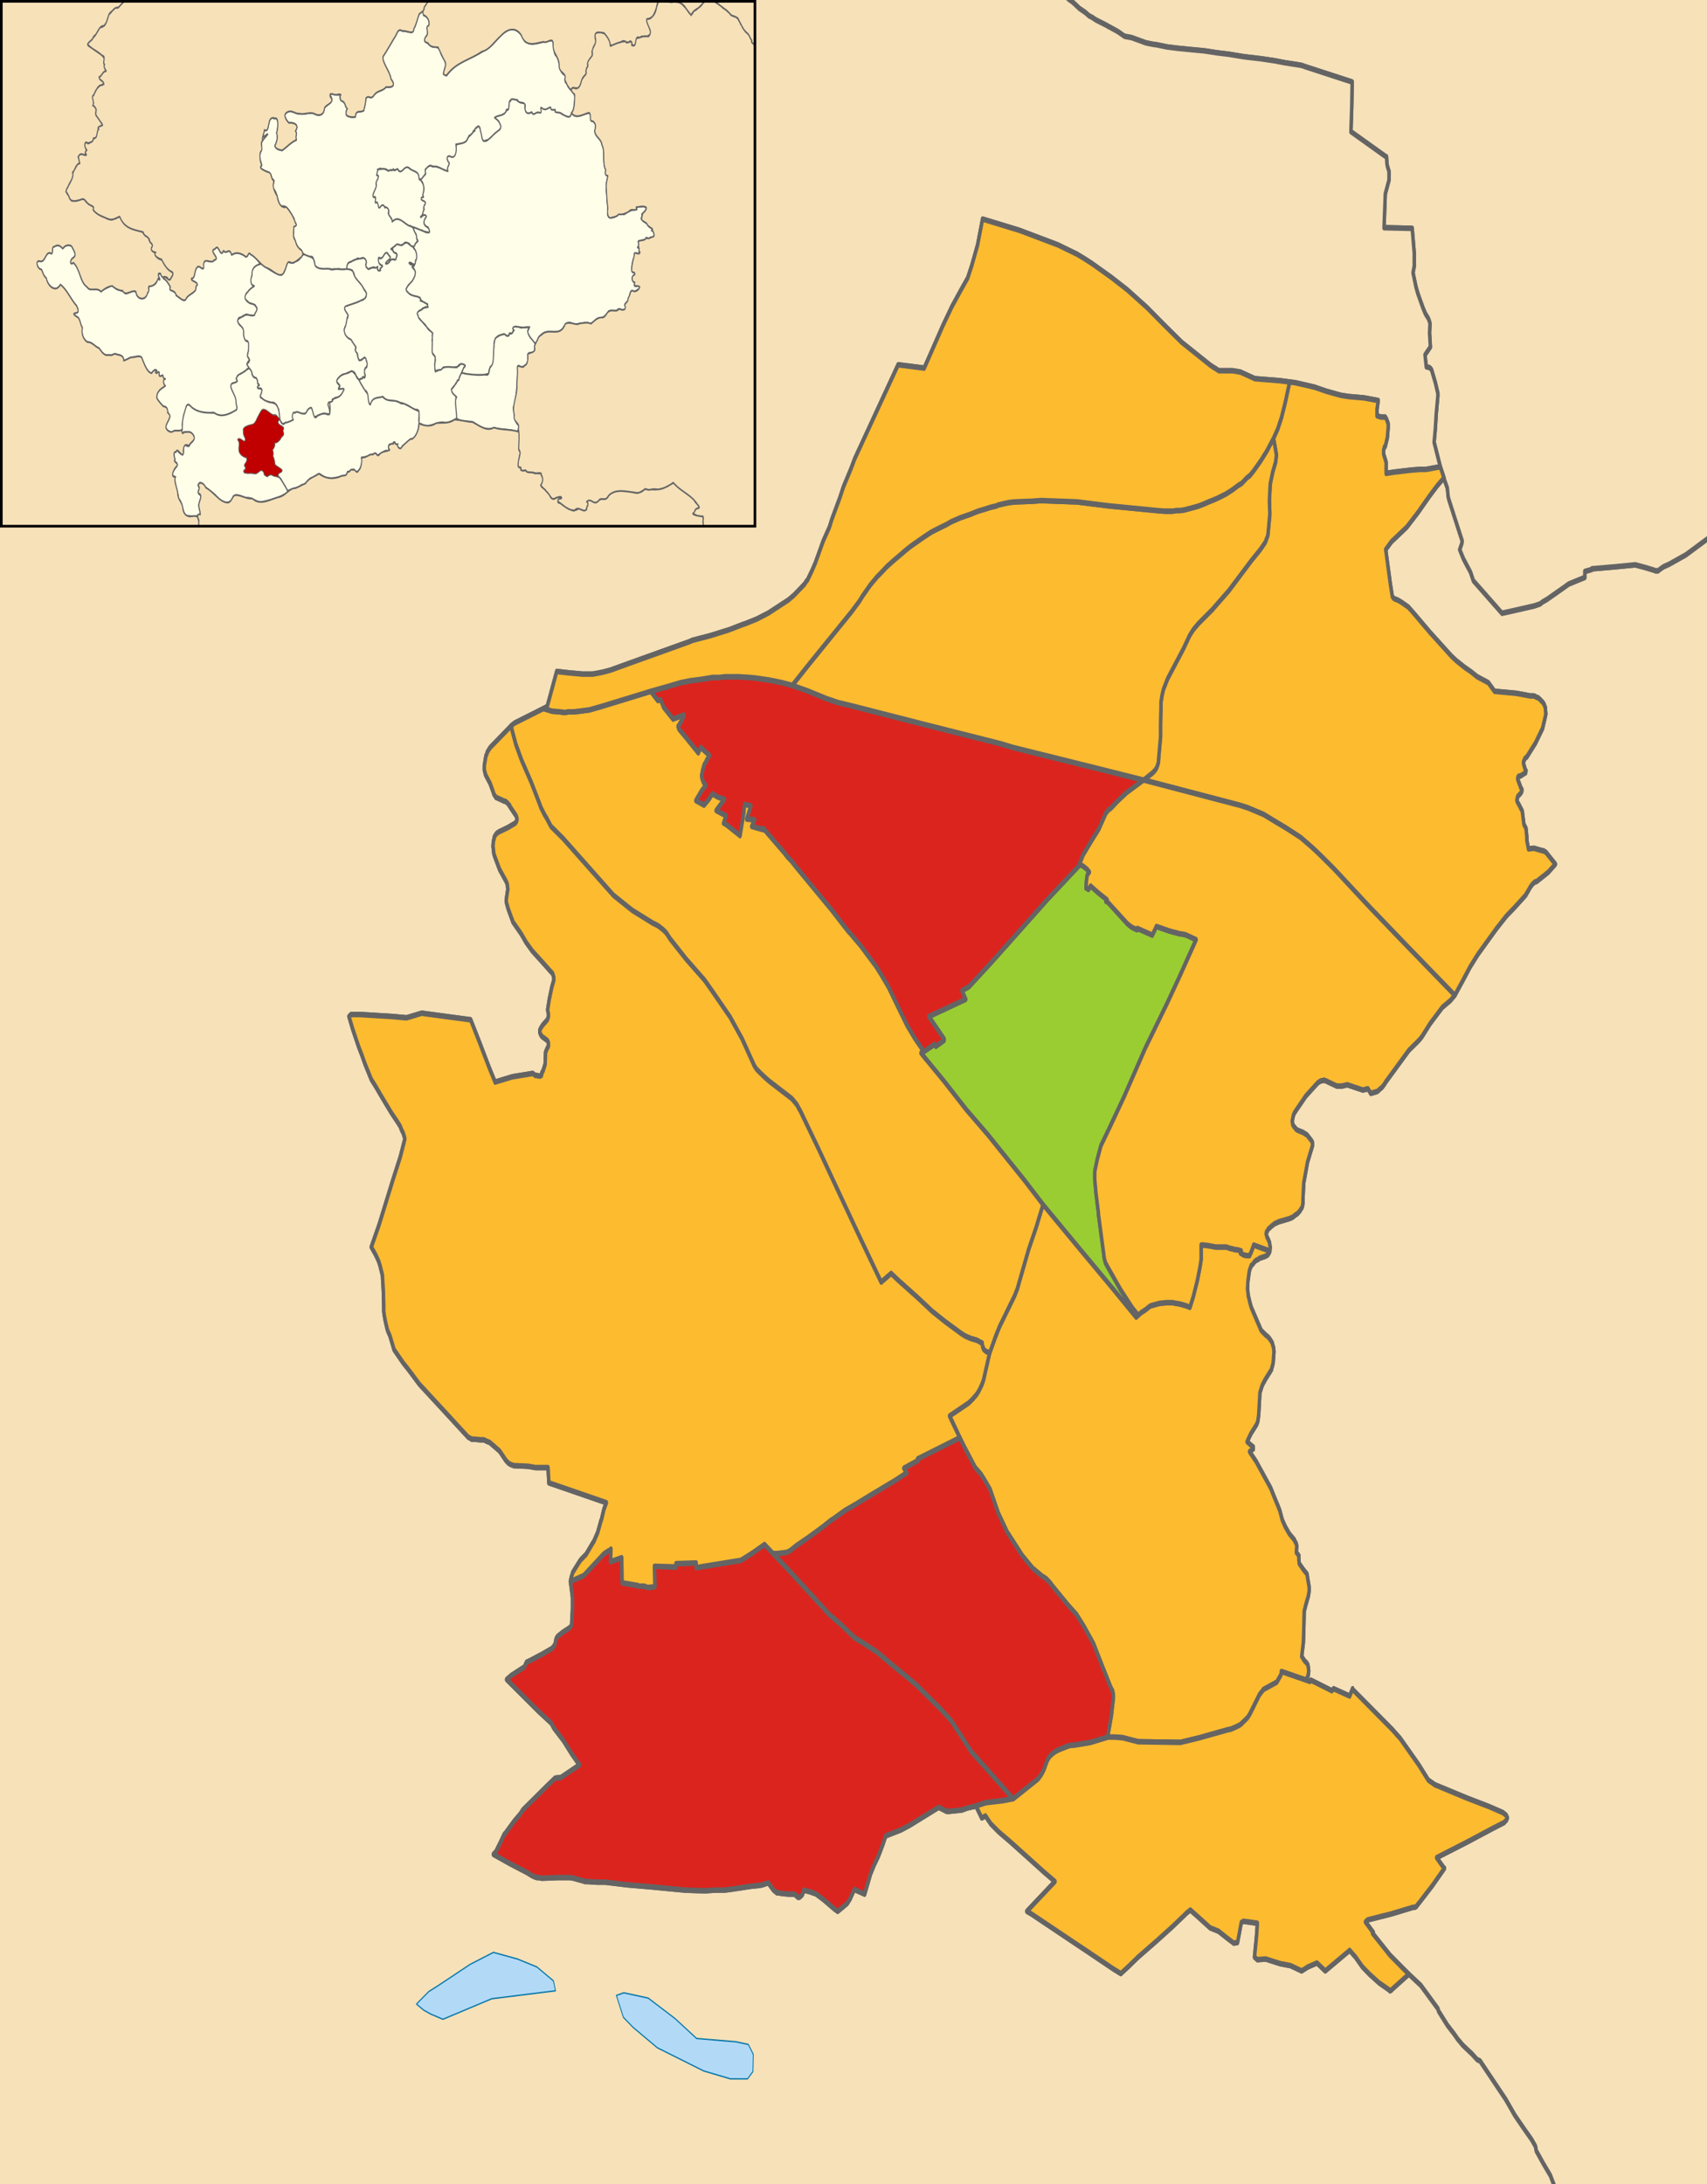
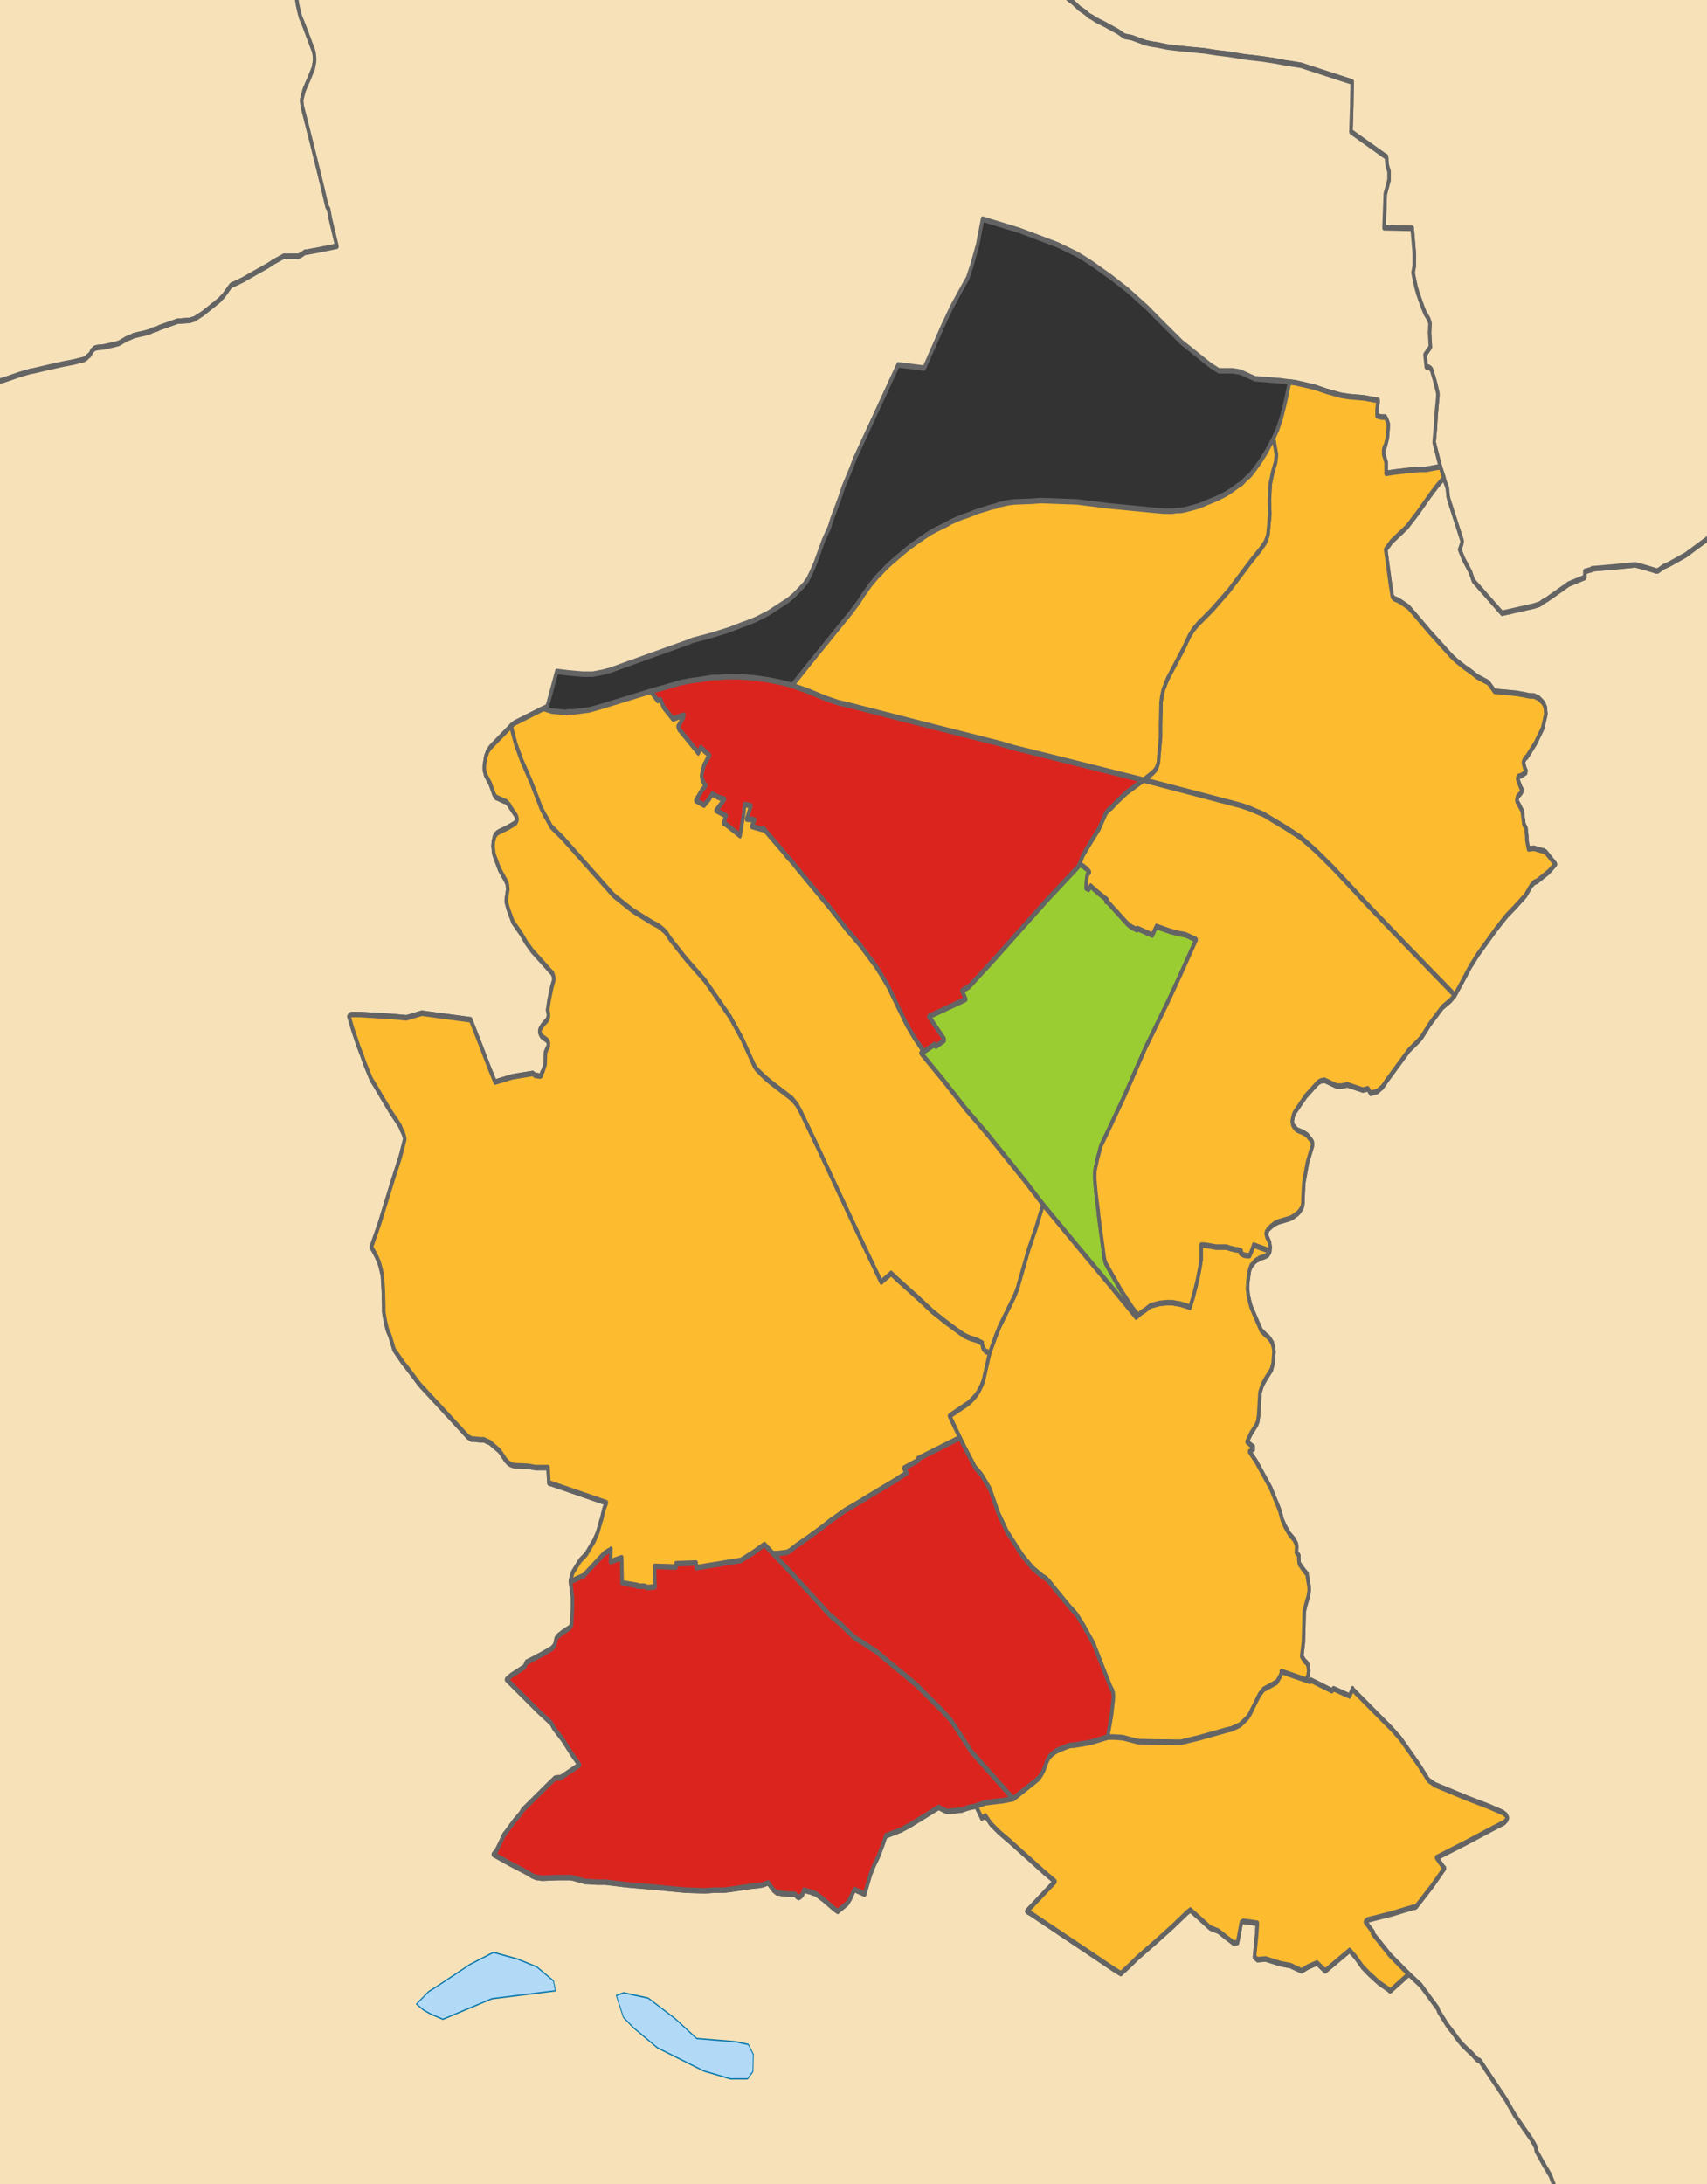
<svg xmlns="http://www.w3.org/2000/svg" version="1.1" width="990" height="1266" id="svg2">
  <rect width="100%" height="100%" fill="#333333" stroke="none" />
  <defs id="defs37">
    <clipPath id="clipPath2830">
-       <rect width="1425" height="620" x="0" y="85.715" id="rect2832" />
-     </clipPath>
+       </clipPath>
    <pattern patternUnits="userSpaceOnUse" width="200" height="21" id="LabLabLib" patternTransform="matrix(1.6,1,-1,1,0,0)">
      <rect y="0" x="0" height="7" width="200" id="CCL-1" style="fill:#fdbb30" />
      <rect y="7" x="0" height="14" width="200" id="CCL-2" style="fill:#dc241f" />
    </pattern>
  </defs>
  <g transform="matrix(1,0,0,1.6,0.304,0.304)" id="Other_districts">
    <path d="m 153.373,-39.593 0.96,1.2 2.16,2.64 2.16,1.92 0.96,0.96 0.72,0.48 3.36,1.92 2.88,1.68 0.48,0.48 0.72,0.96 0.72,0.48 0.24,0.72 0.24,0.48 0,0.72 0,0.72 -0.48,3.359 0.24,1.44 0.72,4.319 0.48,3.839 1.44,9.118 0.96,3.839 0.96,2.64 0.72,1.68 1.92,2.879 2.88,4.799 2.16,3.599 0.48,0.72 0.48,1.2 0.24,1.68 0,0.96 -0.24,0.96 -0.48,1.68 -2.64,4.079 -1.68,2.4 -0.96,1.44 -0.72,1.68 -0.48,1.2 -0.24,0.48 0,0.72 0.24,1.68 5.761,14.157 3.12,7.919 3.12,7.919 2.4,6.479 0.96,0.96 0.96,3.359 3.84,10.078 -11.281,1.44 -6.481,0.72 -0.72,0 -2.16,0.96 -0.72,0.24 -0.96,0.24 -1.68,0 -4.08,0 -1.2,0 -0.72,0 -0.72,0 -6.241,2.16 -2.88,1.2 -8.161,2.879 -6.721,2.4 -4.8,1.44 -1.2,0.24 -0.48,0.24 -0.48,0.24 -3.84,3.359 -0.72,0.48 -2.16,1.44 -3.84,1.92 -4.32,2.16 -1.44,0.72 -4.8,1.92 -1.44,0.24 -0.96,0.24 -0.72,0 -4.56,0.24 -1.68,0 -10.801,2.4 -1.44,0.48 -1.68,0.24 -2.4,0.72 -2.64,0.48 -6.721,0.96 -1.44,0.48 -2.88,0.72 -3.84,1.44 -0.96,0.24 -1.44,0.24 -6.721,0.96 -3.84,0.24 -1.44,0.24 -0.48,0.24 -0.48,0.24 -0.72,0.48 -0.96,1.2 -0.72,0.48 -0.96,0.48 -0.72,0.48 -0.72,0.24 -0.48,0.24 -6.241,0.96 -6.001,0.72 -8.641,1.2 -8.161,1.2 -2.16,0.24 -6.481,1.2 -8.881,1.92 -6.961,1.2 -8.401,1.44 -8.881,1.68 -2.16,0.48 -2.16,0.48 -10.801,2.16 -1.92,0 -1.44,0 -0.96,-0.24 -1.2,0 -1.2,-0.24 -1.92,-0.72 -3.36,-0.96 0,-182.367 202.818,0 z" id="Dacorum" style="fill:#f6e1b9;fill-rule:evenodd;stroke:#646464;stroke-width:2;stroke-linecap:round;stroke-linejoin:round;stroke-miterlimit:10" />
-     <path d="m 934.402,830.732 -3.84,-4.319 -6.721,-6.959 -5.52,-7.199 -3.12,-3.839 -5.04,-5.759 -0.96,-1.68 -7.681,-8.638 -2.64,-4.319 -4.08,-4.319 -3.84,-4.319 -0.24,-0.24 -0.48,-1.68 -2.16,-2.4 -4.32,-3.839 -5.52,-5.039 -5.28,-5.759 -7.441,-6.959 -7.441,-6.959 -1.68,-0.48 -3.12,-2.16 -1.68,-0.96 -3.6,-2.16 -2.88,-2.16 -2.16,-1.92 -3.84,-3.119 -0.72,-0.72 -1.92,-1.92 -2.4,-2.4 -0.48,-0.96 -9.841,-8.399 -6.961,-4.079 -3.84,-2.4 -7.201,-4.559 -10.081,-7.919 0.48,-0.24 -4.56,-3.839 1.2,-0.72 13.681,-2.16 12.721,-2.4 0.96,0 0.72,-0.24 0.48,-0.24 0.48,-0.48 0.96,-0.72 7.681,-6.239 6.961,-6.239 -0.48,-0.24 -4.08,-3.599 18.002,-5.759 14.401,-4.799 6.721,-2.16 1.44,-0.96 0.24,-0.48 0.24,-0.24 -0.72,-0.96 -1.92,-0.96 -7.921,-2.16 -12.961,-3.119 -18.482,-4.799 -3.84,-1.68 -0.24,-0.24 -5.28,-5.279 -10.801,-9.598 -4.8,-3.359 -22.802,-14.397 0,-0.24 -1.68,2.64 -9.361,-2.64 -0.96,0.72 -12.241,-3.839 -0.48,0.48 -2.16,-0.48 1.2,-1.92 0,-0.48 0.24,-0.96 -0.24,-1.2 -0.24,-0.96 -0.48,-0.48 -0.24,-0.24 -1.2,-0.72 -1.68,-1.68 0.96,-5.039 0.24,-4.559 0.24,-6.719 0.96,-2.4 1.44,-3.119 0.48,-1.92 0,-1.2 -0.24,-0.96 -0.72,-2.64 -0.24,-1.2 -2.16,-1.68 -2.4,-2.16 -0.24,-1.44 0,-0.96 0,-0.48 -1.44,-1.2 0.24,-2.16 -0.24,-0.96 -0.48,-0.48 -0.72,-0.96 -2.88,-2.16 -2.4,-2.64 -1.68,-2.4 -1.44,-3.359 -1.2,-1.92 -1.92,-2.879 -2.16,-3.359 -8.401,-9.598 -3.84,-3.599 1.44,-0.72 0.48,-0.24 0.24,0 0,-0.24 0,-0.24 0,-0.24 -1.44,-0.72 -2.16,-1.2 2.16,-2.879 2.64,-2.64 0.72,-0.72 0.72,-1.2 0.24,-1.2 0.24,-0.96 0.72,-8.159 0.48,-0.96 0.72,-1.44 0.48,-0.72 1.68,-1.92 2.16,-2.16 1.2,-1.2 0.24,-0.72 0.24,-0.48 0.48,-1.2 0.48,-4.079 -0.24,-1.44 -0.48,-0.96 -0.24,-0.72 -0.72,-0.72 -0.72,-0.72 -0.96,-0.72 -1.44,-0.72 -2.64,-1.68 -5.761,-8.399 -0.96,-2.16 -0.24,-0.72 -0.48,-1.2 -0.24,-1.44 -0.24,-1.2 0.24,-2.64 0.72,-3.359 0.24,-0.72 0.24,-0.48 0.48,-0.72 0.24,-0.48 0.48,-0.24 0.72,-0.48 0.48,-0.48 1.2,-0.72 0.96,-0.24 0.96,-0.48 1.2,-0.24 2.16,-0.48 0.72,-0.24 0.72,-0.24 0.48,-0.48 0.48,-0.48 0.24,-0.48 0,-0.48 0.24,-0.72 -0.24,-0.96 -0.24,-0.96 -0.96,-1.44 -0.48,-0.48 -0.24,-0.72 -0.24,-0.48 0.24,-0.24 0,-0.48 0.48,-0.24 0.48,-0.72 0.96,-0.48 0.72,-0.48 1.92,-0.96 2.4,-0.72 6.481,-1.2 1.68,-0.48 1.92,-0.96 0.72,-0.24 1.44,-0.96 0.96,-0.96 0.48,-0.48 0.24,-0.48 0.24,-1.2 0,-0.48 0,-0.72 0.48,-5.999 2.16,-7.439 2.88,-5.999 0,-0.72 0,-0.48 -0.24,-0.24 -0.48,-0.48 -2.4,-1.92 -2.4,-0.96 -2.88,-0.72 -1.2,-0.48 -0.48,-0.48 -0.72,-0.48 -0.72,-0.72 0,-0.48 -0.24,-0.72 0.48,-1.44 0.24,-0.72 0.48,-0.72 0.72,-0.72 6.001,-5.519 6.961,-4.799 1.2,-0.48 0.72,-0.24 0.72,0 0.96,-0.24 0.96,0.24 6.481,1.92 0.48,0 0.72,0 0.96,0 0.72,0 1.68,-0.24 1.44,-0.24 9.121,1.92 2.88,-0.48 1.68,1.68 3.84,-0.72 1.68,-0.96 0.96,-0.48 1.44,-1.2 0.96,-0.96 13.201,-11.278 5.04,-3.119 1.44,-0.96 1.2,-0.96 4.56,-4.559 7.201,-5.999 4.56,-2.4 2.64,-1.92 4.8,-5.519 4.08,-4.799 4.56,-4.559 10.801,-9.358 5.761,-4.559 4.8,-3.119 6.241,-4.319 3.12,-3.359 0.96,-0.72 1.2,-0.72 1.2,-0.24 6.721,-3.359 4.08,-2.879 -5.52,-4.319 -0.72,-0.24 -0.48,-0.24 -0.48,0 -2.64,-0.48 -2.64,-0.48 -3.12,0.24 -0.96,-3.119 0,-1.2 -0.48,-3.119 -1.2,-1.44 -0.96,-4.799 -2.16,-2.64 -0.48,-0.48 -0.24,-0.24 -0.24,-0.48 0,-0.24 0.24,-0.48 0,-0.48 0.48,-0.48 1.44,-0.96 0.24,-0.24 0.24,-0.24 0.24,-0.24 0,-0.72 -0.24,0 -2.16,-3.599 0,-0.48 0,-0.24 0.24,-0.24 0.48,-0.24 0.72,0 2.4,-0.96 0.48,-0.24 0.24,0 0,-0.48 0.24,-0.24 -0.24,-0.24 -0.24,-0.24 -0.96,-2.16 0,-0.72 0.24,-0.24 0.48,-0.72 0.24,-0.24 0.96,-0.48 2.88,-2.879 2.16,-2.16 4.08,-5.279 1.44,-3.839 0.48,-1.44 -0.24,-1.44 0,-0.72 -0.48,-0.72 -0.24,-0.48 -0.72,-0.72 -0.72,-0.48 -1.92,-1.2 -1.2,-0.24 -0.48,-0.24 -0.96,-0.24 -0.96,0 -1.2,0 -3.84,-0.48 -4.32,-0.48 -12.481,-0.72 -3.6,-3.119 -3.6,-1.2 -2.88,-0.96 -3.84,-1.92 -3.36,-1.44 -4.8,-2.4 -2.88,-1.68 -12.481,-8.638 -9.121,-6.719 -3.36,-2.4 -3.84,-1.68 -1.2,-0.48 -1.44,-0.48 -1.92,-0.48 -0.96,-0.72 -1.2,-4.799 -2.64,-12.238 3.36,-2.879 8.881,-5.279 6.481,-5.279 6.721,-5.999 4.32,-3.599 3.6,-2.64 0.48,-0.24 0,0.24 1.92,3.359 0.48,3.119 0.48,1.2 4.32,8.399 3.36,6.479 -0.24,0.96 -1.2,2.16 2.16,3.359 4.08,4.799 1.68,3.119 16.561,11.758 6.961,-0.96 11.761,-1.68 3.36,-0.72 1.44,-0.72 2.64,-0.96 9.841,-4.319 2.64,-1.2 9.361,-2.4 0,-2.16 4.08,-0.72 0,-0.24 13.441,-0.72 11.761,-0.72 5.761,0.96 5.04,0.96 0.96,0.24 1.44,0 0.48,-0.24 0.48,-0.24 2.16,-0.96 3.36,-0.96 9.601,-3.359 12.961,-5.999 8.161,-4.079 8.161,-7.439 14.641,-0.48 8.881,-0.48 0.96,0 0.24,0 1.44,4.079 0.72,3.359 0.96,2.16 0.96,0.24 -0.48,-2.64 0.24,-0.96 3.12,-1.2 0.48,-0.72 0,644.045 -104.409,0 z m 104.409,-648.364 -0.72,-0.96 -5.04,-2.64 -1.92,-5.039 -0.48,-2.4 -1.68,-2.16 -0.48,-0.96 -1.2,-4.079 -0.48,-3.599 0,-1.44 0.24,-0.72 0.24,-0.72 0.48,-0.72 0.96,-0.96 0.48,-1.2 0,-0.48 0,-0.24 -0.24,-0.48 -0.24,-0.48 -0.24,-0.24 -0.24,-0.24 -0.72,-0.24 -2.4,-0.72 -0.72,-0.24 -0.48,-0.48 -0.48,-0.48 -0.24,-0.48 -0.24,-0.96 0,-0.48 0,-0.48 0.24,-0.24 0.48,-0.24 0.72,-0.24 4.32,-0.96 0.72,-0.24 0.24,-0.24 0.24,-0.24 0,-0.24 0,-0.24 -0.24,-0.72 -0.72,-0.72 -0.96,-0.96 -0.72,-0.72 -3.36,-3.359 -0.48,-1.2 0.24,-0.48 2.64,-3.839 0,-1.92 4.56,-7.679 1.44,-2.64 1.68,-2.4 0.48,-0.24 0.72,-0.24 0.24,0 0.96,1.44 0.48,0 0.48,0.24 0.48,-0.24 0.96,-0.24 0,63.109 z" id="Hertsmere" style="fill:#f6e1b9;fill-rule:evenodd;stroke:#646464;stroke-width:2;stroke-linecap:round;stroke-linejoin:round;stroke-miterlimit:10" />
+     <path d="m 934.402,830.732 -3.84,-4.319 -6.721,-6.959 -5.52,-7.199 -3.12,-3.839 -5.04,-5.759 -0.96,-1.68 -7.681,-8.638 -2.64,-4.319 -4.08,-4.319 -3.84,-4.319 -0.24,-0.24 -0.48,-1.68 -2.16,-2.4 -4.32,-3.839 -5.52,-5.039 -5.28,-5.759 -7.441,-6.959 -7.441,-6.959 -1.68,-0.48 -3.12,-2.16 -1.68,-0.96 -3.6,-2.16 -2.88,-2.16 -2.16,-1.92 -3.84,-3.119 -0.72,-0.72 -1.92,-1.92 -2.4,-2.4 -0.48,-0.96 -9.841,-8.399 -6.961,-4.079 -3.84,-2.4 -7.201,-4.559 -10.081,-7.919 0.48,-0.24 -4.56,-3.839 1.2,-0.72 13.681,-2.16 12.721,-2.4 0.96,0 0.72,-0.24 0.48,-0.24 0.48,-0.48 0.96,-0.72 7.681,-6.239 6.961,-6.239 -0.48,-0.24 -4.08,-3.599 18.002,-5.759 14.401,-4.799 6.721,-2.16 1.44,-0.96 0.24,-0.48 0.24,-0.24 -0.72,-0.96 -1.92,-0.96 -7.921,-2.16 -12.961,-3.119 -18.482,-4.799 -3.84,-1.68 -0.24,-0.24 -5.28,-5.279 -10.801,-9.598 -4.8,-3.359 -22.802,-14.397 0,-0.24 -1.68,2.64 -9.361,-2.64 -0.96,0.72 -12.241,-3.839 -0.48,0.48 -2.16,-0.48 1.2,-1.92 0,-0.48 0.24,-0.96 -0.24,-1.2 -0.24,-0.96 -0.48,-0.48 -0.24,-0.24 -1.2,-0.72 -1.68,-1.68 0.96,-5.039 0.24,-4.559 0.24,-6.719 0.96,-2.4 1.44,-3.119 0.48,-1.92 0,-1.2 -0.24,-0.96 -0.72,-2.64 -0.24,-1.2 -2.16,-1.68 -2.4,-2.16 -0.24,-1.44 0,-0.96 0,-0.48 -1.44,-1.2 0.24,-2.16 -0.24,-0.96 -0.48,-0.48 -0.72,-0.96 -2.88,-2.16 -2.4,-2.64 -1.68,-2.4 -1.44,-3.359 -1.2,-1.92 -1.92,-2.879 -2.16,-3.359 -8.401,-9.598 -3.84,-3.599 1.44,-0.72 0.48,-0.24 0.24,0 0,-0.24 0,-0.24 0,-0.24 -1.44,-0.72 -2.16,-1.2 2.16,-2.879 2.64,-2.64 0.72,-0.72 0.72,-1.2 0.24,-1.2 0.24,-0.96 0.72,-8.159 0.48,-0.96 0.72,-1.44 0.48,-0.72 1.68,-1.92 2.16,-2.16 1.2,-1.2 0.24,-0.72 0.24,-0.48 0.48,-1.2 0.48,-4.079 -0.24,-1.44 -0.48,-0.96 -0.24,-0.72 -0.72,-0.72 -0.72,-0.72 -0.96,-0.72 -1.44,-0.72 -2.64,-1.68 -5.761,-8.399 -0.96,-2.16 -0.24,-0.72 -0.48,-1.2 -0.24,-1.44 -0.24,-1.2 0.24,-2.64 0.72,-3.359 0.24,-0.72 0.24,-0.48 0.48,-0.72 0.24,-0.48 0.48,-0.24 0.72,-0.48 0.48,-0.48 1.2,-0.72 0.96,-0.24 0.96,-0.48 1.2,-0.24 2.16,-0.48 0.72,-0.24 0.72,-0.24 0.48,-0.48 0.48,-0.48 0.24,-0.48 0,-0.48 0.24,-0.72 -0.24,-0.96 -0.24,-0.96 -0.96,-1.44 -0.48,-0.48 -0.24,-0.72 -0.24,-0.48 0.24,-0.24 0,-0.48 0.48,-0.24 0.48,-0.72 0.96,-0.48 0.72,-0.48 1.92,-0.96 2.4,-0.72 6.481,-1.2 1.68,-0.48 1.92,-0.96 0.72,-0.24 1.44,-0.96 0.96,-0.96 0.48,-0.48 0.24,-0.48 0.24,-1.2 0,-0.48 0,-0.72 0.48,-5.999 2.16,-7.439 2.88,-5.999 0,-0.72 0,-0.48 -0.24,-0.24 -0.48,-0.48 -2.4,-1.92 -2.4,-0.96 -2.88,-0.72 -1.2,-0.48 -0.48,-0.48 -0.72,-0.48 -0.72,-0.72 0,-0.48 -0.24,-0.72 0.48,-1.44 0.24,-0.72 0.48,-0.72 0.72,-0.72 6.001,-5.519 6.961,-4.799 1.2,-0.48 0.72,-0.24 0.72,0 0.96,-0.24 0.96,0.24 6.481,1.92 0.48,0 0.72,0 0.96,0 0.72,0 1.68,-0.24 1.44,-0.24 9.121,1.92 2.88,-0.48 1.68,1.68 3.84,-0.72 1.68,-0.96 0.96,-0.48 1.44,-1.2 0.96,-0.96 13.201,-11.278 5.04,-3.119 1.44,-0.96 1.2,-0.96 4.56,-4.559 7.201,-5.999 4.56,-2.4 2.64,-1.92 4.8,-5.519 4.08,-4.799 4.56,-4.559 10.801,-9.358 5.761,-4.559 4.8,-3.119 6.241,-4.319 3.12,-3.359 0.96,-0.72 1.2,-0.72 1.2,-0.24 6.721,-3.359 4.08,-2.879 -5.52,-4.319 -0.72,-0.24 -0.48,-0.24 -0.48,0 -2.64,-0.48 -2.64,-0.48 -3.12,0.24 -0.96,-3.119 0,-1.2 -0.48,-3.119 -1.2,-1.44 -0.96,-4.799 -2.16,-2.64 -0.48,-0.48 -0.24,-0.24 -0.24,-0.48 0,-0.24 0.24,-0.48 0,-0.48 0.48,-0.48 1.44,-0.96 0.24,-0.24 0.24,-0.24 0.24,-0.24 0,-0.72 -0.24,0 -2.16,-3.599 0,-0.48 0,-0.24 0.24,-0.24 0.48,-0.24 0.72,0 2.4,-0.96 0.48,-0.24 0.24,0 0,-0.48 0.24,-0.24 -0.24,-0.24 -0.24,-0.24 -0.96,-2.16 0,-0.72 0.24,-0.24 0.48,-0.72 0.24,-0.24 0.96,-0.48 2.88,-2.879 2.16,-2.16 4.08,-5.279 1.44,-3.839 0.48,-1.44 -0.24,-1.44 0,-0.72 -0.48,-0.72 -0.24,-0.48 -0.72,-0.72 -0.72,-0.48 -1.92,-1.2 -1.2,-0.24 -0.48,-0.24 -0.96,-0.24 -0.96,0 -1.2,0 -3.84,-0.48 -4.32,-0.48 -12.481,-0.72 -3.6,-3.119 -3.6,-1.2 -2.88,-0.96 -3.84,-1.92 -3.36,-1.44 -4.8,-2.4 -2.88,-1.68 -12.481,-8.638 -9.121,-6.719 -3.36,-2.4 -3.84,-1.68 -1.2,-0.48 -1.44,-0.48 -1.92,-0.48 -0.96,-0.72 -1.2,-4.799 -2.64,-12.238 3.36,-2.879 8.881,-5.279 6.481,-5.279 6.721,-5.999 4.32,-3.599 3.6,-2.64 0.48,-0.24 0,0.24 1.92,3.359 0.48,3.119 0.48,1.2 4.32,8.399 3.36,6.479 -0.24,0.96 -1.2,2.16 2.16,3.359 4.08,4.799 1.68,3.119 16.561,11.758 6.961,-0.96 11.761,-1.68 3.36,-0.72 1.44,-0.72 2.64,-0.96 9.841,-4.319 2.64,-1.2 9.361,-2.4 0,-2.16 4.08,-0.72 0,-0.24 13.441,-0.72 11.761,-0.72 5.761,0.96 5.04,0.96 0.96,0.24 1.44,0 0.48,-0.24 0.48,-0.24 2.16,-0.96 3.36,-0.96 9.601,-3.359 12.961,-5.999 8.161,-4.079 8.161,-7.439 14.641,-0.48 8.881,-0.48 0.96,0 0.24,0 1.44,4.079 0.72,3.359 0.96,2.16 0.96,0.24 -0.48,-2.64 0.24,-0.96 3.12,-1.2 0.48,-0.72 0,644.045 -104.409,0 m 104.409,-648.364 -0.72,-0.96 -5.04,-2.64 -1.92,-5.039 -0.48,-2.4 -1.68,-2.16 -0.48,-0.96 -1.2,-4.079 -0.48,-3.599 0,-1.44 0.24,-0.72 0.24,-0.72 0.48,-0.72 0.96,-0.96 0.48,-1.2 0,-0.48 0,-0.24 -0.24,-0.48 -0.24,-0.48 -0.24,-0.24 -0.24,-0.24 -0.72,-0.24 -2.4,-0.72 -0.72,-0.24 -0.48,-0.48 -0.48,-0.48 -0.24,-0.48 -0.24,-0.96 0,-0.48 0,-0.48 0.24,-0.24 0.48,-0.24 0.72,-0.24 4.32,-0.96 0.72,-0.24 0.24,-0.24 0.24,-0.24 0,-0.24 0,-0.24 -0.24,-0.72 -0.72,-0.72 -0.96,-0.96 -0.72,-0.72 -3.36,-3.359 -0.48,-1.2 0.24,-0.48 2.64,-3.839 0,-1.92 4.56,-7.679 1.44,-2.64 1.68,-2.4 0.48,-0.24 0.72,-0.24 0.24,0 0.96,1.44 0.48,0 0.48,0.24 0.48,-0.24 0.96,-0.24 0,63.109 z" id="Hertsmere" style="fill:#f6e1b9;fill-rule:evenodd;stroke:#646464;stroke-width:2;stroke-linecap:round;stroke-linejoin:round;stroke-miterlimit:10" />
    <path d="m 1038.811,119.259 -0.96,0.24 -0.48,0.24 -0.48,-0.24 -0.48,0 -0.96,-1.44 -0.24,0 -0.72,0.24 -0.48,0.24 -1.68,2.4 -1.44,2.64 -4.56,7.679 0,1.92 -2.64,3.839 -0.24,0.48 0.48,1.2 3.36,3.359 0.72,0.72 0.96,0.96 0.72,0.72 0.24,0.72 0,0.24 0,0.24 -0.24,0.24 -0.24,0.24 -0.72,0.24 -4.32,0.96 -0.72,0.24 -0.48,0.24 -0.24,0.24 0,0.48 0,0.48 0.24,0.96 0.24,0.48 0.48,0.48 0.48,0.48 0.72,0.24 2.4,0.72 0.72,0.24 0.24,0.24 0.24,0.24 0.24,0.48 0.24,0.48 0,0.24 0,0.48 -0.48,1.2 -0.96,0.96 -0.48,0.72 -0.24,0.72 -0.24,0.72 0,1.44 0.48,3.599 1.2,4.079 0.48,0.96 1.68,2.16 0.48,2.4 1.92,5.039 5.04,2.64 0.72,0.96 0,4.319 -0.48,0.72 -3.12,1.2 -0.24,0.96 0.48,2.64 -0.96,-0.24 -0.96,-2.16 -0.72,-3.359 -1.44,-4.079 -0.24,0 -0.96,0 -8.881,0.48 -14.641,0.48 -8.161,7.439 -8.161,4.079 -12.961,5.999 -9.601,3.359 -3.36,0.96 -2.16,0.96 -0.48,0.24 -0.48,0.24 -1.44,0 -0.96,-0.24 -5.04,-0.96 -5.761,-0.96 -11.761,0.72 -13.441,0.72 0,0.24 -4.08,0.72 0,2.16 -9.361,2.4 -2.64,1.2 -9.841,4.319 -2.64,0.96 -1.44,0.72 -3.36,0.72 -11.761,1.68 -6.961,0.96 -16.561,-11.758 -1.68,-3.119 -4.08,-4.799 -2.16,-3.359 1.2,-2.16 0.24,-0.96 -3.36,-6.479 -4.32,-8.399 -0.48,-1.2 -0.48,-3.119 -1.92,-3.359 0,-0.24 -2.16,-4.079 -3.6,-8.878 0.72,-5.039 0.48,-5.039 0.96,-6.719 0,-0.96 -1.44,-3.839 -2.16,-4.559 -0.48,-0.48 -0.96,-0.48 -1.68,-0.24 -0.72,-4.319 3.12,-2.879 -0.48,-5.039 0.24,-3.359 -0.24,-0.72 -0.72,-1.2 -1.68,-1.68 -1.44,-2.16 -2.88,-5.039 -1.2,-2.64 -1.68,-5.039 0.72,-2.4 0,-1.92 0,-2.879 -1.2,-8.878 -16.321,-0.24 0.72,-12.238 2.16,-5.039 0,-3.119 -0.96,-1.92 -0.24,-0.96 -0.24,-2.4 -0.24,0 -20.402,-9.118 0.48,-9.118 0.24,-8.878 -25.922,-5.279 -3.36,-0.72 -2.16,-0.24 -7.441,-0.72 -6.001,-0.72 -7.681,-0.72 -9.841,-0.72 -9.361,-0.96 -6.481,-0.48 -7.441,-0.72 -8.161,-0.48 -7.681,-0.48 -6.001,-0.48 -5.52,-0.72 -2.64,-0.24 -1.92,-0.24 -1.92,-0.24 -8.401,-1.92 -4.08,-0.48 -3.84,-1.68 -7.681,-2.64 -3.84,-1.2 -1.44,-0.48 -1.68,-0.72 -2.16,-0.72 -2.16,-1.2 -3.36,-1.44 -4.08,-2.4 -1.68,-0.72 -2.64,-1.44 -3.84,-1.68 -3.6,-1.2 -5.52,-1.44 -1.92,-1.2 -1.68,0 -8.641,-2.16 -4.08,-0.96 -1.68,-0.96 -4.08,-1.68 -4.32,-2.879 -1.92,-1.44 -0.48,-0.24 -0.72,-0.24 -5.52,-1.68 -6.001,-2.4 -6.001,-1.92 -6.001,-0.72 -7.441,-1.2 1.68,-1.68 3.36,-6.959 -14.161,-3.839 1.2,-1.44 502.844,0 0,158.852 z" id="St Albans" style="fill:#f6e1b9;fill-rule:evenodd;stroke:#646464;stroke-width:2;stroke-linecap:round;stroke-linejoin:round;stroke-miterlimit:10" />
    <path d="m -49.444,142.775 3.36,0.96 1.92,0.72 1.2,0.24 1.2,0 0.96,0.24 1.44,0 1.92,0 10.801,-2.16 2.16,-0.48 2.16,-0.48 8.881,-1.68 8.401,-1.44 6.961,-1.2 8.881,-1.92 6.481,-1.2 2.16,-0.24 8.161,-1.2 8.641,-1.2 6.001,-0.72 6.241,-0.96 0.48,-0.24 0.72,-0.24 0.72,-0.48 0.96,-0.48 0.72,-0.48 0.96,-1.2 0.72,-0.48 0.48,-0.24 0.48,-0.24 1.44,-0.24 3.84,-0.24 6.721,-0.96 1.44,-0.24 0.96,-0.24 3.84,-1.44 2.88,-0.72 1.44,-0.48 6.721,-0.96 2.64,-0.48 2.4,-0.72 1.68,-0.24 1.44,-0.48 10.801,-2.4 1.68,0 4.56,-0.24 0.72,0 0.96,-0.24 1.44,-0.24 4.8,-1.92 1.44,-0.72 4.32,-2.16 3.84,-1.92 2.16,-1.44 0.72,-0.48 3.84,-3.359 0.48,-0.24 0.48,-0.24 1.2,-0.24 4.8,-1.44 6.721,-2.4 8.161,-2.879 2.88,-1.2 6.241,-2.16 0.72,0 0.72,0 1.2,0 4.08,0 1.68,0 0.96,-0.24 0.72,-0.24 2.16,-0.96 0.72,0 6.481,-0.72 11.281,-1.44 -3.84,-10.078 -0.96,-3.359 -0.96,-0.96 -2.4,-6.479 -3.12,-7.919 -3.12,-7.919 -5.761,-14.157 -0.24,-1.68 0,-0.72 0.24,-0.48 0.48,-1.2 0.72,-1.68 0.96,-1.44 1.68,-2.4 2.64,-4.079 0.48,-1.68 0.24,-0.96 0,-0.96 -0.24,-1.68 -0.48,-1.2 -0.48,-0.72 -2.16,-3.599 -2.88,-4.799 -1.92,-2.879 -0.72,-1.68 -0.96,-2.64 -0.96,-3.839 -1.44,-9.118 -0.48,-3.839 -0.72,-4.319 -0.24,-1.44 0.48,-3.359 0,-0.72 0,-0.72 -0.24,-0.48 -0.24,-0.72 -0.72,-0.48 -0.72,-0.96 -0.48,-0.48 -2.88,-1.68 -3.36,-1.92 -0.72,-0.48 -0.96,-0.96 -2.16,-1.92 -2.16,-2.64 -0.96,-1.2 382.594,0 -1.2,1.44 14.161,3.839 -3.36,6.959 -1.68,1.68 7.441,1.2 6.001,0.72 6.001,1.92 6.001,2.4 5.52,1.68 0.72,0.24 0.48,0.24 1.92,1.44 4.32,2.879 4.08,1.68 1.68,0.96 4.08,0.96 8.641,2.16 1.68,0 1.92,1.2 5.52,1.44 3.6,1.2 3.84,1.68 2.64,1.44 1.68,0.72 4.08,2.4 3.36,1.44 2.16,1.2 2.16,0.72 1.68,0.72 1.44,0.48 3.84,1.2 7.681,2.64 3.84,1.68 4.08,0.48 8.401,1.92 1.92,0.24 1.92,0.24 2.64,0.24 5.52,0.72 6.001,0.48 7.681,0.48 8.161,0.48 7.441,0.72 6.481,0.48 9.361,0.96 9.841,0.72 7.681,0.72 6.001,0.72 7.441,0.72 2.16,0.24 3.36,0.72 25.922,5.279 -0.24,8.878 -0.48,9.118 20.402,9.118 0.24,0 0.24,2.4 0.24,0.96 0.96,1.92 0,3.119 -2.16,5.039 -0.72,12.238 16.321,0.24 1.2,8.878 0,2.879 0,1.92 -0.72,2.4 1.68,5.039 1.2,2.64 2.88,5.039 1.44,2.16 1.68,1.68 0.72,1.2 0.24,0.72 -0.24,3.359 0.48,5.039 -3.12,2.879 0.72,4.319 1.68,0.24 0.96,0.48 0.48,0.48 2.16,4.559 1.44,3.839 0,0.96 -0.96,6.719 -0.48,5.039 -0.72,5.039 3.6,8.878 -8.401,0.96 -3.36,0 -5.04,0.24 -9.841,0.72 -4.8,0.48 0,-4.079 -1.44,-2.879 0,-0.72 0,-0.72 0.48,-1.2 0.48,-0.24 1.2,-3.119 0.48,-3.599 0,-1.44 -0.96,-1.68 -0.72,-0.72 -2.4,0 -2.4,-0.48 0,-2.4 0.72,-3.119 -8.161,-0.96 -8.881,-0.48 -4.8,-0.48 -8.161,-1.44 -6.721,-1.44 -3.12,-0.48 -8.401,-1.2 -3.12,-0.24 -5.761,-0.48 -9.601,-0.48 -4.8,-0.24 -8.401,-2.4 -4.56,-0.48 -7.921,0 -4.8,-1.92 -16.801,-8.399 -10.081,-6.239 -9.841,-6.239 -11.521,-6.479 -9.361,-4.559 -11.281,-5.039 -4.8,-1.92 -3.84,-1.44 -11.041,-3.359 -9.121,-2.16 -13.201,-3.119 -21.362,-4.079 -2.88,9.358 -3.36,7.439 -2.4,4.559 -4.08,4.559 -5.04,5.759 -5.28,6.959 -7.921,11.278 -2.88,4.079 -15.121,-1.2 -25.202,34.074 -2.16,3.599 -4.32,6.479 -2.16,4.079 -4.56,7.679 -1.44,2.879 -3.6,5.039 -4.56,7.919 -2.16,3.119 -1.68,2.16 -0.72,0.96 -0.72,0.48 -0.96,0.96 -2.16,1.44 -4.08,2.64 -3.12,1.68 -11.761,4.799 -6.721,2.16 -6.721,1.68 -1.2,0.24 -7.921,1.92 -11.041,2.16 -10.321,1.68 -1.68,0.48 -35.283,7.919 -10.561,2.4 -4.32,0.72 -3.84,0.48 -2.16,0.24 -3.6,0 -2.4,0 -8.401,-0.48 -6.481,-0.48 -5.52,12.718 -2.16,0.72 -16.801,5.279 -1.92,0.96 -1.44,0.96 -10.081,6.479 -0.72,0.48 -1.2,1.2 -0.48,0.48 -0.24,0.72 -0.48,0.48 -0.96,3.599 0,0.72 0,0.96 0.48,0.96 0.24,0.72 2.64,3.119 1.68,2.879 0.48,0.96 0.24,0.24 0.48,0.48 0.48,0.48 0.96,0.24 4.08,1.2 0.48,0 0.96,0.48 0.72,0.48 0.48,0.48 0.24,0 0.24,0.48 3.6,3.359 0.24,0.48 0.24,0.48 0,0.48 -0.24,0.48 -0.72,0.72 -4.56,1.68 -4.8,1.44 -1.2,0.48 -0.72,0.48 -0.48,0.48 -0.48,0.48 0,0.48 -0.48,0.96 -0.24,1.92 0.24,1.2 0.24,1.44 0.48,0.96 2.88,4.799 3.6,4.079 0.72,0.96 0.24,0.72 0,0.48 0.24,0.96 -0.24,0.72 -0.72,3.119 0,0.48 0.24,0.72 0.96,2.16 2.4,4.079 0.24,0.48 4.8,4.319 2.88,3.119 3.6,3.119 6.241,4.319 4.08,2.879 0.72,0.48 0.72,0.48 0.24,0.48 0.24,0.48 0.24,0.48 0,0.96 -1.2,2.64 -1.44,4.319 -0.96,3.839 0.48,1.44 0,0.48 0,0.48 -0.24,0.48 -0.24,0.48 -0.48,0.48 -2.4,1.68 -0.24,0.24 -0.48,0.48 -0.48,0.48 -0.48,0.72 0,0.72 0.24,0.24 0.24,0.48 0.72,0.72 3.12,1.44 0.48,0.48 0.24,0.48 0,0.24 0,0.48 0,0.48 -0.24,0.24 -0.48,0.48 -0.96,1.44 -0.24,4.319 -1.2,2.4 -0.72,0.72 0,0.48 -0.24,0.48 -0.48,0 -0.24,0.24 -0.24,0 -2.16,-0.24 -0.48,0 -1.44,-0.72 -11.761,1.2 -10.081,1.92 -3.6,-5.519 -5.28,-8.638 -5.28,-8.399 -25.682,-2.16 -2.64,-0.24 -8.881,1.68 -8.401,-0.48 -18.722,-0.72 -5.04,0 -1.2,0.72 2.16,4.559 3.36,6.239 1.92,3.119 1.92,3.359 3.6,5.519 2.4,2.4 3.36,3.599 5.761,5.999 3.6,3.359 1.68,1.68 0.72,1.2 0.96,1.2 0.72,1.44 0.24,0.72 -2.64,6.479 -4.08,7.919 -8.161,16.557 -4.56,8.159 2.16,2.4 0.96,1.2 1.2,1.68 0.72,1.44 0.48,1.2 0.96,2.4 0,0.48 0.48,5.039 0.24,5.519 0,1.92 0.24,1.2 0.48,1.68 0.48,1.44 0.72,1.92 0.48,0.96 1.2,1.68 2.4,5.039 5.28,4.799 2.16,1.68 2.64,2.16 4.56,3.839 16.321,11.038 12.001,8.159 0.72,0.24 0.72,0.24 0.48,0.24 1.2,0 4.08,0.24 1.92,0 0.72,0.24 0.72,0.24 0.96,0.24 0.96,0.24 3.12,1.68 2.64,1.44 3.6,3.359 1.44,0.96 1.2,0.48 0.96,0.24 0.96,0.24 8.401,0.24 4.32,0.48 7.201,0 0.48,5.519 33.363,7.199 -1.44,2.4 -1.44,3.839 -0.24,0.24 -1.92,4.319 -2.16,3.119 -0.96,0.96 -3.6,3.839 -3.36,2.16 -4.32,4.319 -0.96,1.92 -0.48,1.44 0.24,0.96 0.96,4.799 0,4.079 -0.48,5.759 -0.24,0.48 -0.24,0.24 -0.72,0.48 -4.08,1.68 -2.88,1.44 -0.48,0.48 -0.24,0.24 -0.24,0.48 -0.24,0.96 -0.48,0.96 -0.24,0.24 -0.96,0.72 -0.24,0.24 -5.28,1.92 -7.201,2.4 -2.4,0.72 -1.2,1.68 -7.681,3.119 -2.64,1.44 18.482,11.518 7.441,4.319 0.96,1.2 0.72,0.72 5.28,4.319 4.8,4.799 4.56,4.079 -10.801,4.559 -3.36,0.24 -4.8,2.879 -13.921,8.638 -1.44,1.44 -3.6,2.64 -5.04,4.319 -0.72,0.48 -2.16,2.879 -2.64,3.359 -1.44,0.96 9.601,3.359 9.601,3.119 3.12,1.2 1.68,0.48 1.2,0.24 0.96,0 1.92,0.24 9.601,-0.24 4.56,0 2.16,0 2.16,0.24 2.64,0.48 2.88,0.48 0.96,0.24 1.44,0 5.761,0.24 4.8,0 12.721,0.96 13.441,0.72 20.162,1.2 11.281,0.24 5.52,-0.24 5.52,0 3.36,-0.24 12.721,-1.2 4.08,-0.24 2.16,-0.24 3.36,-0.72 3.12,2.64 0.96,0.48 0.96,0.48 0.96,0 1.92,0.24 4.08,0.24 2.4,0 0.72,0 0.48,0.24 0.24,0 0.96,0.72 0.24,0 0.48,0.24 0.24,0 0.72,-0.24 0.48,-0.24 0.72,-0.48 0.24,-0.24 0.24,-0.48 0.24,-0.48 0.24,-0.48 2.88,0.48 1.44,0.24 0.72,0.24 1.44,0.24 0.72,0.24 4.08,1.92 6.721,3.599 1.68,0.72 5.52,-2.879 1.68,-1.68 2.4,-3.359 6.001,1.68 3.36,-7.199 2.16,-3.359 2.4,-3.119 2.64,-4.319 1.68,-3.119 8.881,-2.16 5.04,-1.68 16.801,-6.479 4.56,1.44 0.72,0 0.72,0 7.441,-0.48 3.12,-0.72 5.04,-0.72 3.36,4.319 2.16,-0.72 3.12,2.879 4.56,2.879 6.721,3.599 9.841,5.519 9.361,5.279 6.721,3.599 -16.321,10.798 2.64,0.96 25.202,10.558 5.761,2.4 16.561,6.959 4.32,1.68 4.56,-2.64 5.52,-3.359 10.561,-5.759 9.361,-5.279 7.201,-4.319 0.72,-0.48 2.4,-1.2 4.32,2.4 7.201,4.079 4.8,1.2 4.8,2.4 4.08,1.92 2.16,-0.24 0.96,-3.119 1.2,-4.079 1.2,-0.48 2.88,0.24 5.28,0.48 0,0.24 -0.48,4.319 -1.2,7.679 1.68,0.96 4.8,-0.24 8.401,1.68 6.001,0.72 6.481,1.92 3.6,-1.44 5.28,-1.44 4.8,2.879 14.161,-7.439 3.36,2.4 4.08,3.599 4.08,2.64 5.52,3.119 5.52,2.4 0.48,0.24 0.24,0.24 0.24,0 0.48,-0.24 0.24,0 0.24,-0.24 9.841,-5.519 6.961,4.079 9.841,8.399 0.48,0.96 2.4,2.4 1.92,1.92 0.72,0.72 3.84,3.119 2.16,1.92 2.88,2.16 3.6,2.16 1.68,0.96 3.12,2.16 1.68,0.48 7.441,6.959 7.441,6.959 5.28,5.759 5.52,5.039 4.32,3.839 2.16,2.4 0.48,1.68 0.24,0.24 3.84,4.319 4.08,4.319 2.64,4.319 7.681,8.638 0.96,1.68 5.04,5.759 3.12,3.839 5.52,7.199 6.721,6.959 3.84,4.319 -983.846,0 0,-687.957 z" id="Three Rivers" style="fill:#f6e1b9;fill-rule:evenodd;stroke:#646464;stroke-width:2;stroke-linecap:round;stroke-linejoin:round;stroke-miterlimit:10" />
  </g>
  <g transform="matrix(1,0,0,1.6,0.304,0.304)" id="Wards">
    <path d="m 659.818,476.315 -1.2,0.72 -14.161,-10.798 -18.242,-13.678 -21.602,-16.317 -10.561,-8.638 -21.602,-16.797 -12.241,-8.878 -13.201,-10.558 -12.001,-9.118 -1.2,-0.96 1.68,-0.48 6.241,-2.64 0.72,0.72 4.8,-2.16 0,-0.48 -8.881,-8.159 7.441,-2.16 13.921,-4.079 -2.16,-3.119 4.08,-1.44 13.441,-9.118 32.163,-22.556 16.561,-11.038 1.44,-0.96 0.48,-0.72 2.16,0.72 1.44,0.72 0.96,0.48 1.2,0.96 -1.2,0.96 -0.48,2.16 -0.24,2.64 1.44,0.48 1.2,-1.2 4.32,2.4 5.28,2.64 -0.72,0.48 0.96,0.24 11.521,7.919 2.4,1.2 3.12,0.96 0.24,-0.48 8.641,2.4 2.4,-3.119 7.681,1.68 5.761,0.96 2.64,0.24 1.2,0.24 5.761,1.68 -9.841,13.678 -6.961,9.358 -12.721,16.317 -12.241,17.517 -7.921,10.558 -5.52,7.199 -2.16,5.039 -1.2,3.599 -0.24,0.96 0,2.64 0.72,5.039 1.44,7.199 0,0.48 3.12,14.637 0.24,1.2 0.72,1.68 1.68,1.92 7.201,7.919 6.721,6.479 3.36,2.64 z" id="Callowland" style="fill:yellowgreen;fill-rule:evenodd;stroke:#646464;stroke-width:2;stroke-linecap:round;stroke-linejoin:round;stroke-miterlimit:10" />
    <path d="m 556.369,520.707 -6.001,-7.919 10.801,-4.559 1.68,-0.96 1.44,-0.96 0.96,-0.72 0.72,-0.48 1.44,-1.44 1.68,-2.16 0.96,-1.68 2.88,-7.919 0.72,-1.92 2.64,-4.559 0.96,-1.68 2.16,-3.359 8.641,-11.038 1.68,-2.64 0.96,-2.16 5.52,-11.998 4.32,-7.919 4.08,-8.399 21.602,16.317 18.242,13.678 14.161,10.798 1.2,-0.72 1.68,-0.96 2.4,-0.96 2.88,-1.44 2.64,-0.48 2.88,-0.48 3.84,-0.24 3.6,0 1.92,0.24 2.4,0.24 3.84,0.72 1.92,0.48 1.92,-3.839 2.4,-5.999 1.44,-4.559 0.72,-2.879 0,-2.4 0,-2.64 0,-0.24 0.24,0 1.2,0 2.88,0.24 4.08,0.48 1.92,0 2.64,0 1.68,0 2.16,0.48 1.68,0.24 0.24,0 0.96,0.24 0.96,0 1.68,0.24 0.96,0.24 -0.48,0.72 1.92,0.72 1.92,0.24 0.72,0 0.72,0 1.2,-1.68 1.2,-2.16 9.361,2.16 -0.24,0.48 -0.48,0.48 -0.48,0.48 -0.72,0.24 -0.72,0.24 -2.16,0.48 -1.2,0.24 -0.96,0.48 -0.96,0.24 -1.2,0.72 -0.48,0.48 -0.72,0.48 -0.48,0.24 -0.24,0.48 -0.48,0.72 -0.24,0.48 -0.24,0.72 -0.72,3.359 -0.24,2.64 0.24,1.2 0.24,1.44 0.48,1.2 0.24,0.72 0.96,2.16 5.761,8.399 2.64,1.68 1.44,0.72 0.96,0.72 0.72,0.72 0.72,0.72 0.24,0.72 0.48,0.96 0.24,1.44 -0.48,4.079 -0.48,1.2 -0.24,0.48 -0.24,0.72 -1.2,1.2 -2.16,2.16 -1.68,1.92 -0.48,0.72 -0.72,1.44 -0.48,0.96 -0.72,8.159 -0.24,0.96 -0.24,1.2 -0.72,1.2 -0.72,0.72 -2.64,2.64 -2.16,2.879 2.16,1.2 1.44,0.72 0,0.24 0,0.24 0,0.24 -0.24,0 -0.48,0.24 -1.44,0.72 3.84,3.599 8.401,9.598 2.16,3.359 1.92,2.879 1.2,1.92 1.44,3.359 1.68,2.4 2.4,2.64 2.88,2.16 0.72,0.96 0.48,0.48 0.24,0.96 -0.24,2.16 1.44,1.2 0,0.48 0,0.96 0.24,1.44 2.4,2.16 2.16,1.68 0.24,1.2 0.72,2.64 0.24,0.96 0,1.2 -0.48,1.92 -1.44,3.119 -0.96,2.4 -0.24,6.719 -0.24,4.559 -0.96,5.039 1.68,1.68 1.2,0.72 0.24,0.24 0.48,0.48 0.24,0.96 0.24,1.2 -0.24,0.96 0,0.48 -1.2,1.92 -14.401,-3.119 -0.24,1.2 -2.4,2.64 -6.241,2.16 -1.44,0.48 -2.4,1.92 -5.52,6.959 -1.2,1.2 -0.72,0.48 -1.92,1.2 -1.2,0.72 -0.96,0.48 -2.4,0.72 -2.64,0.72 -1.92,0.24 -16.321,2.879 -11.041,1.68 -24.482,-0.24 -8.881,-1.44 -4.56,-0.24 -4.32,0 2.16,-7.679 1.2,-6.479 0,-1.2 -0.24,-0.72 -0.24,-0.72 -0.48,-0.48 -0.72,-0.96 -5.04,-7.919 -4.8,-7.679 -5.52,-6.239 -4.32,-4.319 -4.8,-3.359 -9.121,-6.959 -1.44,-1.2 -0.72,-0.48 -1.44,-0.96 -1.2,-0.48 -1.2,-0.48 -5.52,-2.879 -6.001,-4.559 -8.881,-8.638 -5.04,-6.719 -4.8,-8.638 -2.64,-2.879 -2.64,-2.64 -3.36,-2.4 -6.241,-7.439 -2.64,-3.359 z" id="Central" style="fill:#fdbb30;fill-rule:evenodd;stroke:#646464;stroke-width:2;stroke-linecap:round;stroke-linejoin:round;stroke-miterlimit:10" />
    <path d="m 350.911,681.718 -4.8,0 -5.761,-0.24 -1.44,0 -0.96,-0.24 -2.88,-0.48 -2.64,-0.48 -2.16,-0.24 -2.16,0 -4.56,0 -9.601,0.24 -1.92,-0.24 -0.96,0 -1.2,-0.24 -1.68,-0.48 -3.12,-1.2 -9.601,-3.119 -9.601,-3.359 1.44,-0.96 2.64,-3.359 2.16,-2.879 0.72,-0.48 5.04,-4.319 3.6,-2.64 1.44,-1.44 13.921,-8.638 4.8,-2.879 3.36,-0.24 10.801,-4.559 -4.56,-4.079 -4.8,-4.799 -5.28,-4.319 -0.72,-0.72 -0.96,-1.2 -7.441,-4.319 -18.482,-11.518 2.64,-1.44 7.681,-3.119 1.2,-1.68 2.4,-0.72 7.201,-2.4 5.28,-1.92 0.24,-0.24 0.96,-0.72 0.24,-0.24 0.48,-0.96 0.24,-0.96 0.24,-0.48 0.24,-0.24 0.48,-0.48 2.88,-1.44 4.08,-1.68 0.72,-0.48 0.24,-0.24 0.24,-0.48 0.48,-5.759 0,-4.079 -0.96,-4.799 -0.24,-0.96 7.681,-2.16 11.041,-7.439 0.72,-0.48 2.4,-0.96 1.44,-0.48 0.24,-0.24 -0.24,4.559 6.481,-1.44 0.24,9.118 9.121,0.96 0,0.24 3.84,0 1.68,0.48 4.32,-0.24 -0.24,-7.439 12.481,0.24 0,-1.2 11.761,-0.24 0,1.68 25.922,-2.64 7.201,-2.879 6.481,-2.879 5.04,3.359 9.841,6.479 22.802,15.597 6.721,3.599 7.921,4.799 3.84,1.44 8.881,3.599 8.641,4.559 9.841,5.039 4.56,2.4 14.641,9.118 5.52,3.839 4.8,4.559 6.961,6.719 9.601,6.719 14.641,10.318 -6.001,0.72 -9.841,0.72 -5.761,1.2 -5.04,0.72 -3.12,0.72 -7.441,0.48 -0.72,0 -0.72,0 -4.56,-1.44 -16.801,6.479 -5.04,1.68 -8.881,2.16 -1.68,3.119 -2.64,4.319 -2.4,3.119 -2.16,3.359 -3.36,7.199 -6.001,-1.68 -2.4,3.359 -1.68,1.68 -5.52,2.879 -1.68,-0.72 -6.721,-3.599 -4.08,-1.92 -0.72,-0.24 -1.44,-0.24 -0.72,-0.24 -1.44,-0.24 -2.88,-0.48 -0.24,0.48 -0.24,0.48 -0.24,0.48 -0.24,0.24 -0.72,0.48 -0.48,0.24 -0.72,0.24 -0.24,0 -0.48,-0.24 -0.24,0 -0.96,-0.72 -0.24,0 -0.48,-0.24 -0.72,0 -2.4,0 -4.08,-0.24 -1.92,-0.24 -0.96,0 -0.96,-0.48 -0.96,-0.48 -3.12,-2.64 -3.36,0.72 -2.16,0.24 -4.08,0.24 -12.721,1.2 -3.36,0.24 -5.52,0 -5.52,0.24 -11.281,-0.24 -20.162,-1.2 -13.441,-0.72 -12.721,-0.96 z" id="Holywell" style="fill:#dc241f;fill-rule:evenodd;stroke:#646464;stroke-width:2;stroke-linecap:round;stroke-linejoin:round;stroke-miterlimit:10" />
    <path d="m 535.487,380.812 -5.52,-5.039 -4.32,-4.559 -6.001,-7.679 -4.8,-6.239 -4.32,-4.559 -2.88,-2.879 -8.881,-7.439 -6.481,-4.799 -0.48,-0.24 -2.4,-1.92 -7.441,-5.999 -10.801,-8.159 -9.841,-7.439 -2.4,-1.92 -2.88,-1.92 -1.44,-1.2 -12.241,-8.878 0,0.48 -6.721,-1.2 1.68,-2.4 -4.56,-0.24 2.4,-4.799 -1.44,-0.24 -2.16,-0.24 -0.48,3.119 -2.16,8.159 -8.161,-4.079 -1.44,-0.48 1.44,-2.64 -5.761,-1.92 4.8,-4.079 -3.6,-0.72 -2.64,-0.96 -0.72,-0.24 -1.92,1.92 -2.88,2.16 -4.8,-1.68 3.36,-3.599 2.4,-1.92 -0.72,-0.48 -0.72,-0.72 -0.24,-0.48 -0.48,-0.72 -0.24,-0.96 0,-0.48 0.24,-0.48 0.24,-0.96 0.96,-2.16 0.72,-0.72 0.72,-0.96 1.44,-1.44 0.24,-0.24 -5.04,-2.879 -1.44,1.92 -7.441,-5.759 -3.84,-2.879 -0.48,-0.96 1.44,-1.44 0.24,-0.24 1.2,-1.44 0.48,-0.96 -6.241,1.44 -5.52,-4.319 -1.68,-2.64 -1.68,0.24 -4.08,-3.359 10.801,-1.92 6.481,-1.2 5.761,-0.72 6.001,-0.48 2.4,-0.24 4.56,-0.48 3.84,0 3.36,-0.24 3.84,0 4.08,0 6.001,0.24 3.84,0.24 7.921,0.72 7.441,0.96 5.761,0.96 8.641,1.92 11.281,2.879 6.721,1.44 6.481,0.96 42.004,6.719 45.604,7.199 7.681,1.44 49.444,7.679 25.922,4.079 -9.841,4.559 -5.28,3.119 -3.6,2.4 -0.96,0.48 -0.72,0.24 -0.48,0.48 -0.96,0.72 -4.08,5.759 -4.56,4.559 -4.56,4.799 -2.16,3.359 -0.48,0.72 -1.44,0.96 -16.561,11.038 -32.163,22.556 -13.441,9.118 -4.08,1.44 2.16,3.119 -13.921,4.079 -7.441,2.16 8.881,8.159 0,0.48 -4.8,2.16 -0.72,-0.72 -6.241,2.64 z" id="Leggatts" style="fill:#dc241f;fill-rule:evenodd;stroke:#646464;stroke-width:2;stroke-linecap:round;stroke-linejoin:round;stroke-miterlimit:10" />
    <path d="m 662.938,282.43 5.28,-2.64 1.44,-0.96 0.72,-0.72 0.48,-0.72 0.24,-0.48 0.48,-0.96 0,-0.72 1.2,-8.399 0,-1.44 0,-3.359 0.24,-6.239 0,-1.44 0.48,-2.16 0.48,-1.44 0.48,-1.2 1.2,-1.92 1.2,-1.92 9.121,-10.798 3.6,-4.799 0.96,-0.96 1.2,-1.2 0.96,-0.72 1.92,-1.44 8.401,-5.279 0.96,-0.72 8.401,-5.999 12.961,-10.798 5.28,-4.079 2.88,-2.64 0.72,-1.2 0.72,-1.2 0.24,-1.2 0.96,-6.479 0,-0.48 -0.24,-4.559 0.48,-5.999 1.44,-4.319 1.68,-3.599 0.48,-2.64 -1.68,-5.999 2.4,-3.359 2.16,-4.079 1.92,-4.799 0.72,-1.92 0.72,-2.16 1.44,-4.079 3.12,0.24 8.401,1.2 3.12,0.48 6.721,1.44 8.161,1.44 4.8,0.48 8.881,0.48 8.161,0.96 -0.72,3.119 0,2.4 2.4,0.48 2.4,0 0.72,0.72 0.96,1.68 0,1.44 -0.48,3.599 -1.2,3.119 -0.48,0.24 -0.48,1.2 0,0.72 0,0.72 1.44,2.879 0,4.079 4.8,-0.48 9.841,-0.72 5.04,-0.24 3.36,0 8.401,-0.96 2.16,4.079 -0.48,0.24 -3.6,2.64 -4.32,3.599 -6.721,5.999 -6.481,5.279 -8.881,5.279 -3.36,2.879 2.64,12.238 1.2,4.799 0.96,0.72 1.92,0.48 1.44,0.48 1.2,0.48 3.84,1.68 3.36,2.4 9.121,6.719 12.481,8.638 2.88,1.68 4.8,2.4 3.36,1.44 3.84,1.92 2.88,0.96 3.6,1.2 3.6,3.119 12.481,0.72 4.32,0.48 3.84,0.48 1.2,0 0.96,0 0.96,0.24 0.48,0.24 1.2,0.24 1.92,1.2 0.72,0.48 0.72,0.72 0.24,0.48 0.48,0.72 0,0.72 0.24,1.44 -0.48,1.44 -1.44,3.839 -4.08,5.279 -2.16,2.16 -2.88,2.879 -0.96,0.48 -0.24,0.24 -0.48,0.72 -0.24,0.24 0,0.72 0.96,2.16 0.24,0.24 0.24,0.24 -0.24,0.24 0,0.48 -0.24,0 -0.48,0.24 -2.4,0.96 -0.72,0 -0.48,0.24 -0.24,0.24 0,0.24 0,0.48 2.16,3.599 0.24,0 0,0.72 -0.24,0.24 -0.24,0.24 -0.24,0.24 -1.44,0.96 -0.48,0.48 0,0.48 -0.24,0.48 0,0.24 0.24,0.48 0.24,0.24 0.48,0.48 2.16,2.64 0.96,4.799 1.2,1.44 0.48,3.119 0,1.2 0.96,3.119 3.12,-0.24 2.64,0.48 2.64,0.48 0.48,0 0.48,0.24 0.72,0.24 5.52,4.319 -4.08,2.879 -6.721,3.359 -1.2,0.24 -1.2,0.72 -0.96,0.72 -3.12,3.359 -6.241,4.319 -4.8,3.119 -5.761,4.559 -10.801,9.358 -4.56,4.559 -4.08,4.799 -4.8,5.519 -29.043,-18.717 -20.642,-13.438 -20.402,-13.678 -5.761,-3.599 -4.32,-2.64 -3.36,-1.92 -5.761,-3.119 -5.28,-2.16 -3.6,-1.44 -7.681,-2.879 -5.04,-1.92 -4.56,-1.2 -4.56,-1.2 -4.8,-0.96 -29.283,-4.799 -26.402,-4.319 z" id="Meriden" style="fill:#fdbb30;fill-rule:evenodd;stroke:#646464;stroke-width:2;stroke-linecap:round;stroke-linejoin:round;stroke-miterlimit:10" />
    <path d="m 573.65,489.993 -1.92,-0.48 -0.96,-0.48 -0.72,-0.48 0,-0.24 -0.24,-0.24 0,-0.24 -0.24,0 0,-0.48 -0.24,-0.24 0,-0.24 0,-0.24 0,-0.24 -0.24,0 -0.48,-0.24 -0.24,0 -1.92,-0.72 -1.2,-0.24 -2.64,-0.48 -2.64,-0.72 -1.44,-0.48 -1.68,-0.72 -8.881,-4.079 -7.681,-3.839 -8.161,-4.799 -12.001,-6.719 -3.6,-2.16 -5.761,3.119 -0.24,-0.24 -12.961,-17.037 -11.521,-15.357 -12.001,-16.077 -10.321,-13.438 -0.72,-0.72 -0.96,-1.2 -1.2,-0.96 -1.92,-1.44 -12.961,-6.239 -2.64,-1.44 -2.4,-1.44 -2.64,-1.68 -1.2,-1.2 -6.961,-9.598 -6.961,-7.919 -10.561,-9.598 -4.32,-3.839 -10.801,-7.679 -9.361,-7.439 -1.68,-1.68 -0.96,-0.72 -1.2,-0.72 -1.44,-0.72 -0.96,-0.48 -1.2,-0.48 -2.4,-0.72 -11.761,-4.559 -6.721,-3.359 -4.32,-2.16 -29.283,-20.636 -6.961,-4.319 -2.64,-3.119 -0.96,-0.96 -2.16,-2.64 -1.44,-2.4 -4.32,-6.959 -5.52,-7.919 -3.36,-5.759 -2.16,-5.039 -0.48,-1.68 1.92,-0.96 16.801,-5.279 5.04,0.96 4.56,0.24 2.88,0.24 1.68,-0.24 3.36,0 3.36,-0.24 5.761,-0.48 6.721,-1.2 28.803,-5.519 4.08,3.359 1.68,-0.24 1.68,2.64 5.52,4.319 6.241,-1.44 -0.48,0.96 -1.2,1.44 -0.24,0.24 -1.44,1.44 0.48,0.96 3.84,2.879 7.441,5.759 1.44,-1.92 5.04,2.879 -0.24,0.24 -1.44,1.44 -0.72,0.96 -0.72,0.72 -0.96,2.16 -0.24,0.96 -0.24,0.48 0,0.48 0.24,0.96 0.48,0.72 0.24,0.48 0.72,0.72 0.72,0.48 -2.4,1.92 -3.36,3.599 4.8,1.68 2.88,-2.16 1.92,-1.92 0.72,0.24 2.64,0.96 3.6,0.72 -4.8,4.079 5.761,1.92 -1.44,2.64 1.44,0.48 8.161,4.079 2.16,-8.159 0.48,-3.119 2.16,0.24 1.44,0.24 -2.4,4.799 4.56,0.24 -1.68,2.4 6.721,1.2 0,-0.48 12.241,8.878 1.44,1.2 2.88,1.92 2.4,1.92 9.841,7.439 10.801,8.159 7.441,5.999 2.4,1.92 0.48,0.24 6.481,4.799 8.881,7.439 2.88,2.879 4.32,4.559 4.8,6.239 6.001,7.679 4.32,4.559 5.52,5.039 -1.68,0.48 1.2,0.96 12.001,9.118 13.201,10.558 12.241,8.878 21.602,16.797 10.561,8.638 -4.08,8.399 -4.32,7.919 -5.52,11.998 -0.96,2.16 -1.68,2.64 -8.641,11.038 -2.16,3.359 -0.96,1.68 -2.64,4.559 z" id="Nascot" style="fill:#fdbb30;fill-rule:evenodd;stroke:#646464;stroke-width:2;stroke-linecap:round;stroke-linejoin:round;stroke-miterlimit:10" />
    <path d="m 723.663,696.116 -2.88,-0.24 -1.2,0.48 -1.2,4.079 -0.96,3.119 -2.16,0.24 -4.08,-1.92 -4.8,-2.4 -4.8,-1.2 -7.201,-4.079 -4.32,-2.4 -2.4,1.2 -0.72,0.48 -7.201,4.319 -9.361,5.279 -10.561,5.759 -5.52,3.359 -4.56,2.64 -4.32,-1.68 -16.561,-6.959 -5.761,-2.4 -25.202,-10.558 -2.64,-0.96 16.321,-10.798 -6.721,-3.599 -9.361,-5.279 -9.841,-5.519 -6.721,-3.599 -4.56,-2.879 -3.12,-2.879 -2.16,0.72 -3.36,-4.319 5.761,-1.2 9.841,-0.72 6.001,-0.72 2.88,-1.44 11.041,-5.519 0.48,-0.24 1.44,-1.2 0.96,-0.96 0.96,-1.2 1.68,-2.879 0.72,-0.96 0.96,-0.96 1.2,-0.72 0.96,-0.48 0.96,-0.48 2.16,-0.72 1.92,-0.48 3.84,-0.96 1.92,-0.24 1.2,0 9.361,-0.96 10.081,-1.92 4.32,0 4.56,0.24 8.881,1.44 24.482,0.24 11.041,-1.68 16.321,-2.879 1.92,-0.24 2.64,-0.72 2.4,-0.72 0.96,-0.48 1.2,-0.72 1.92,-1.2 0.72,-0.48 1.2,-1.2 5.52,-6.959 2.4,-1.92 1.44,-0.48 6.241,-2.16 2.4,-2.64 0.24,-1.2 14.401,3.119 2.16,0.48 0.48,-0.48 12.241,3.839 0.96,-0.72 9.361,2.64 1.68,-2.64 0,0.24 22.802,14.397 4.8,3.359 10.801,9.598 5.28,5.279 0.24,0.24 3.84,1.68 18.482,4.799 12.961,3.119 7.921,2.16 1.92,0.96 0.72,0.96 -0.24,0.24 -0.24,0.48 -1.44,0.96 -6.721,2.16 -14.401,4.799 -18.002,5.759 4.08,3.599 0.48,0.24 -6.961,6.239 -7.681,6.239 -0.96,0.72 -0.48,0.48 -0.48,0.24 -0.72,0.24 -0.96,0 -12.721,2.4 -13.681,2.16 -1.2,0.72 4.56,3.839 -0.48,0.24 10.081,7.919 7.201,4.559 3.84,2.4 -9.841,5.519 -0.24,0.24 -0.24,0 -0.48,0.24 -0.24,0 -0.24,-0.24 -0.48,-0.24 -5.52,-2.4 -5.52,-3.119 -4.08,-2.64 -4.08,-3.599 -3.36,-2.4 -14.161,7.439 -4.8,-2.879 -5.28,1.44 -3.6,1.44 -6.481,-1.92 -6.001,-0.72 -8.401,-1.68 -4.8,0.24 -1.68,-0.96 1.2,-7.679 0.48,-4.319 0,-0.24 -5.28,-0.48 z" id="Oxhey" style="fill:#fdbb30;fill-rule:evenodd;stroke:#646464;stroke-width:2;stroke-linecap:round;stroke-linejoin:round;stroke-miterlimit:10" />
    <path d="m 235.701,495.272 -2.16,-1.68 -5.28,-4.799 -2.4,-5.039 -1.2,-1.68 -0.48,-0.96 -0.72,-1.92 -0.48,-1.44 -0.48,-1.68 -0.24,-1.2 0,-1.92 -0.24,-5.519 -0.48,-5.039 0,-0.48 -0.96,-2.4 -0.48,-1.2 -0.72,-1.44 -1.2,-1.68 -0.96,-1.2 -2.16,-2.4 4.56,-8.159 8.161,-16.557 4.08,-7.919 2.64,-6.479 -0.24,-0.72 -0.72,-1.44 -0.96,-1.2 -0.72,-1.2 -1.68,-1.68 -3.6,-3.359 -5.761,-5.999 -3.36,-3.599 -2.4,-2.4 -3.6,-5.519 -1.92,-3.359 -1.92,-3.119 -3.36,-6.239 -2.16,-4.559 1.2,-0.72 5.04,0 18.722,0.72 8.401,0.48 8.881,-1.68 2.64,0.24 25.682,2.16 5.28,8.399 5.28,8.638 3.6,5.519 10.081,-1.92 11.761,-1.2 1.44,0.72 0.48,0 2.16,0.24 0.24,0 0.24,-0.24 0.48,0 0.24,-0.48 0,-0.48 0.72,-0.72 1.2,-2.4 0.24,-4.319 0.96,-1.44 0.48,-0.48 0.24,-0.24 0,-0.48 0,-0.48 0,-0.24 -0.24,-0.48 -0.48,-0.48 -3.12,-1.44 -0.72,-0.72 -0.24,-0.48 -0.24,-0.24 0,-0.72 0.48,-0.72 0.48,-0.48 0.48,-0.48 0.24,-0.24 2.4,-1.68 0.48,-0.48 0.24,-0.48 0.24,-0.48 0,-0.48 0,-0.48 -0.48,-1.44 0.96,-3.839 1.44,-4.319 1.2,-2.64 0,-0.96 -0.24,-0.48 -0.24,-0.48 -0.24,-0.48 -0.72,-0.48 -0.72,-0.48 -4.08,-2.879 -6.241,-4.319 -3.6,-3.119 -2.88,-3.119 -4.8,-4.319 -0.24,-0.48 -2.4,-4.079 -0.96,-2.16 -0.24,-0.72 0,-0.48 0.72,-3.119 0.24,-0.72 -0.24,-0.96 0,-0.48 -0.24,-0.72 -0.72,-0.96 -3.6,-4.079 -2.88,-4.799 -0.48,-0.96 -0.24,-1.44 -0.24,-1.2 0.24,-1.92 0.48,-0.96 0,-0.48 0.48,-0.48 0.48,-0.48 0.72,-0.48 1.2,-0.48 4.8,-1.44 4.56,-1.68 0.72,-0.72 0.24,-0.48 0,-0.48 -0.24,-0.48 -0.24,-0.48 -3.6,-3.359 -0.24,-0.48 -0.24,0 -0.48,-0.48 -0.72,-0.48 -0.96,-0.48 -0.48,0 -4.08,-1.2 -0.96,-0.24 -0.48,-0.48 -0.48,-0.48 -0.24,-0.24 -0.48,-0.96 -1.68,-2.879 -2.64,-3.119 -0.24,-0.72 -0.48,-0.96 0,-0.96 0,-0.72 0.96,-3.599 0.48,-0.48 0.24,-0.72 0.48,-0.48 1.2,-1.2 0.72,-0.48 10.081,-6.479 1.44,-0.96 0.48,1.68 2.16,5.039 3.36,5.759 5.52,7.919 4.32,6.959 1.44,2.4 2.16,2.64 0.96,0.96 2.64,3.119 6.961,4.319 29.283,20.636 4.32,2.16 6.721,3.359 11.761,4.559 2.4,0.72 1.2,0.48 0.96,0.48 1.44,0.72 1.2,0.72 0.96,0.72 1.68,1.68 9.361,7.439 10.801,7.679 4.32,3.839 10.561,9.598 6.961,7.919 6.961,9.598 1.2,1.2 2.64,1.68 2.4,1.44 2.64,1.44 12.961,6.239 1.92,1.44 1.2,0.96 0.96,1.2 0.72,0.72 10.321,13.438 12.001,16.077 11.521,15.357 12.961,17.037 0.24,0.24 5.761,-3.119 3.6,2.16 12.001,6.719 8.161,4.799 7.681,3.839 8.881,4.079 1.68,0.72 1.44,0.48 2.64,0.72 2.64,0.48 1.2,0.24 1.92,0.72 0.24,0 0.48,0.24 0.24,0 0,0.24 0,0.24 0,0.24 0.24,0.24 0,0.48 0.24,0 0,0.24 0.24,0.24 0,0.24 0.72,0.48 0.96,0.48 1.92,0.48 -0.72,1.92 -2.88,7.919 -0.96,1.68 -1.68,2.16 -1.44,1.44 -0.72,0.48 -0.96,0.72 -1.44,0.96 -1.68,0.96 -10.801,4.559 6.001,7.919 -4.56,1.44 -19.922,6.239 0.48,0.48 -8.401,2.879 1.68,1.68 -3.6,1.44 -2.88,1.2 -1.92,0.72 -13.441,5.039 -8.161,3.119 -6.001,2.16 -7.441,3.359 -0.24,0 -5.28,2.64 -8.401,3.839 -6.721,2.879 -3.36,1.68 -1.92,0.72 -2.64,0.24 -3.6,0.24 -1.92,0 -5.04,-3.359 -6.481,2.879 -7.201,2.879 -25.922,2.64 0,-1.68 -11.761,0.24 0,1.2 -12.481,-0.24 0.24,7.439 -4.32,0.24 -1.68,-0.48 -3.84,0 0,-0.24 -9.121,-0.96 -0.24,-9.118 -6.481,1.44 0.24,-4.559 -0.24,0.24 -1.44,0.48 -2.4,0.96 -0.72,0.48 -11.041,7.439 -7.681,2.16 0.48,-1.44 0.96,-1.92 4.32,-4.319 3.36,-2.16 3.6,-3.839 0.96,-0.96 2.16,-3.119 1.92,-4.319 0.24,-0.24 1.44,-3.839 1.44,-2.4 -33.363,-7.199 -0.48,-5.519 -7.201,0 -4.32,-0.48 -8.401,-0.24 -0.96,-0.24 -0.96,-0.24 -1.2,-0.48 -1.44,-0.96 -3.6,-3.359 -2.64,-1.44 -3.12,-1.68 -0.96,-0.24 -0.96,-0.24 -0.72,-0.24 -0.72,-0.24 -1.92,0 -4.08,-0.24 -1.2,0 -0.48,-0.24 -0.72,-0.24 -0.72,-0.24 -12.001,-8.159 -16.321,-11.038 -4.56,-3.839 -2.64,-2.16 z" id="Park" style="fill:#fdbb30;fill-rule:evenodd;stroke:#646464;stroke-width:2;stroke-linecap:round;stroke-linejoin:round;stroke-miterlimit:10" />
    <path d="m 662.938,282.43 -25.922,-4.079 -49.444,-7.679 -7.681,-1.44 -45.604,-7.199 -42.004,-6.719 -6.481,-0.96 -6.721,-1.44 -11.281,-2.879 -8.641,-1.92 9.121,-7.199 25.202,-19.437 4.56,-3.839 0.48,-0.48 1.68,-1.68 4.32,-3.839 3.84,-2.879 1.92,-1.2 3.6,-2.4 3.84,-2.16 4.08,-2.16 3.12,-1.68 2.88,-1.44 3.84,-1.68 3.84,-1.68 4.08,-1.68 2.88,-0.96 6.241,-1.92 2.64,-0.96 5.28,-1.44 5.52,-1.2 4.8,-1.2 3.84,-0.72 3.6,-0.72 3.36,-0.48 0.48,-0.24 3.12,-0.48 3.6,-0.48 3.36,-0.24 10.081,-0.24 5.04,-0.24 10.561,0.24 10.321,0.24 18.482,1.44 27.602,1.68 4.56,0.24 2.4,0 2.4,0 2.4,-0.24 2.16,0 2.4,-0.24 2.88,-0.48 2.88,-0.48 2.64,-0.48 2.88,-0.72 2.64,-0.72 2.88,-0.72 2.64,-0.72 4.56,-1.44 3.6,-1.44 3.6,-1.68 1.92,-0.72 1.44,-0.96 1.44,-0.96 1.92,-0.96 2.16,-1.68 1.92,-1.68 2.16,-1.92 1.92,-1.92 1.68,-1.68 2.4,-2.879 1.44,-1.68 1.68,5.999 -0.48,2.64 -1.68,3.599 -1.44,4.319 -0.48,5.999 0.24,4.559 0,0.48 -0.96,6.479 -0.24,1.2 -0.72,1.2 -0.72,1.2 -2.88,2.64 -5.28,4.079 -12.961,10.798 -8.401,5.999 -0.96,0.72 -8.401,5.279 -1.92,1.44 -0.96,0.72 -1.2,1.2 -0.96,0.96 -3.6,4.799 -9.121,10.798 -1.2,1.92 -1.2,1.92 -0.48,1.2 -0.48,1.44 -0.48,2.16 0,1.44 -0.24,6.239 0,3.359 0,1.44 -1.2,8.399 0,0.72 -0.48,0.96 -0.24,0.48 -0.48,0.72 -0.72,0.72 -1.44,0.96 -5.28,2.64 z" id="Stanborough" style="fill:#fdbb30;fill-rule:evenodd;stroke:#646464;stroke-width:2;stroke-linecap:round;stroke-linejoin:round;stroke-miterlimit:10" />
    <path d="m 736.145,453.039 -9.361,-2.16 -1.2,2.16 -1.2,1.68 -0.72,0 -0.72,0 -1.92,-0.24 -1.92,-0.72 0.48,-0.72 -0.96,-0.24 -1.68,-0.24 -0.96,0 -0.96,-0.24 -0.24,0 -1.68,-0.24 -2.16,-0.48 -1.68,0 -2.64,0 -1.92,0 -4.08,-0.48 -2.88,-0.24 -1.2,0 -0.24,0 0,0.24 0,2.64 0,2.4 -0.72,2.879 -1.44,4.559 -2.4,5.999 -1.92,3.839 -1.92,-0.48 -3.84,-0.72 -2.4,-0.24 -1.92,-0.24 -3.6,0 -3.84,0.24 -2.88,0.48 -2.64,0.48 -2.88,1.44 -2.4,0.96 -1.68,0.96 -3.36,-2.64 -6.721,-6.479 -7.201,-7.919 -1.68,-1.92 -0.72,-1.68 -0.24,-1.2 -3.12,-14.637 0,-0.48 -1.44,-7.199 -0.72,-5.039 0,-2.64 0.24,-0.96 1.2,-3.599 2.16,-5.039 5.52,-7.199 7.921,-10.558 12.241,-17.517 12.721,-16.317 6.961,-9.358 9.841,-13.678 -5.761,-1.68 -1.2,-0.24 -2.64,-0.24 -5.761,-0.96 -7.681,-1.68 -2.4,3.119 -8.641,-2.4 -0.24,0.48 -3.12,-0.96 -2.4,-1.2 -11.521,-7.919 -0.96,-0.24 0.72,-0.48 -5.28,-2.64 -4.32,-2.4 -1.2,1.2 -1.44,-0.48 0.24,-2.64 0.48,-2.16 1.2,-0.96 -1.2,-0.96 -0.96,-0.48 -1.44,-0.72 -2.16,-0.72 2.16,-3.359 4.56,-4.799 4.56,-4.559 4.08,-5.759 0.96,-0.72 0.48,-0.48 0.72,-0.24 0.96,-0.48 3.6,-2.4 5.28,-3.119 9.841,-4.559 26.402,4.319 29.283,4.799 4.8,0.96 4.56,1.2 4.56,1.2 5.04,1.92 7.681,2.879 3.6,1.44 5.28,2.16 5.761,3.119 3.36,1.92 4.32,2.64 5.761,3.599 20.402,13.678 20.642,13.438 29.043,18.717 -2.64,1.92 -4.56,2.4 -7.201,5.999 -4.56,4.559 -1.2,0.96 -1.44,0.96 -5.04,3.119 -13.201,11.278 -0.96,0.96 -1.44,1.2 -0.96,0.48 -1.68,0.96 -3.84,0.72 -1.68,-1.68 -2.88,0.48 -9.121,-1.92 -1.44,0.24 -1.68,0.24 -0.72,0 -0.96,0 -0.72,0 -0.48,0 -6.481,-1.92 -0.96,-0.24 -0.96,0.24 -0.72,0 -0.72,0.24 -1.2,0.48 -6.961,4.799 -6.001,5.519 -0.72,0.72 -0.48,0.72 -0.24,0.72 -0.48,1.44 0.24,0.72 0,0.48 0.72,0.72 0.72,0.48 0.48,0.48 1.2,0.48 2.88,0.72 2.4,0.96 2.4,1.92 0.48,0.48 0.24,0.24 0,0.48 0,0.72 -2.88,5.999 -2.16,7.439 -0.48,5.999 0,0.72 0,0.48 -0.24,1.2 -0.24,0.48 -0.48,0.48 -0.96,0.96 -1.44,0.96 -0.72,0.24 -1.92,0.96 -1.68,0.48 -6.481,1.2 -2.4,0.72 -1.92,0.96 -0.72,0.48 -0.96,0.48 -0.48,0.72 -0.48,0.24 0,0.48 -0.24,0.24 0.24,0.48 0.24,0.72 0.48,0.48 0.96,1.44 0.24,0.96 0.24,0.96 -0.24,0.72 0,0.48 z" id="Tudor" style="fill:#fdbb30;fill-rule:evenodd;stroke:#646464;stroke-width:2;stroke-linecap:round;stroke-linejoin:round;stroke-miterlimit:10" />
    <path d="m 642.056,629.168 -10.081,1.92 -9.361,0.96 -1.2,0 -1.92,0.24 -3.84,0.96 -1.92,0.48 -2.16,0.72 -0.96,0.48 -0.96,0.48 -1.2,0.72 -0.96,0.96 -0.72,0.96 -1.68,2.879 -0.96,1.2 -0.96,0.96 -1.44,1.2 -0.48,0.24 -11.041,5.519 -2.88,1.44 -14.641,-10.318 -9.601,-6.719 -6.961,-6.719 -4.8,-4.559 -5.52,-3.839 -14.641,-9.118 -4.56,-2.4 -9.841,-5.039 -8.641,-4.559 -8.881,-3.599 -3.84,-1.44 -7.921,-4.799 -6.721,-3.599 -22.802,-15.597 -9.841,-6.479 1.92,0 3.6,-0.24 2.64,-0.24 1.92,-0.72 3.36,-1.68 6.721,-2.879 8.401,-3.839 5.28,-2.64 0.24,0 7.441,-3.359 6.001,-2.16 8.161,-3.119 13.441,-5.039 1.92,-0.72 2.88,-1.2 3.6,-1.44 -1.68,-1.68 8.401,-2.879 -0.48,-0.48 19.922,-6.239 4.56,-1.44 2.64,3.359 6.241,7.439 3.36,2.4 2.64,2.64 2.64,2.879 4.8,8.638 5.04,6.719 8.881,8.638 6.001,4.559 5.52,2.879 1.2,0.48 1.2,0.48 1.44,0.96 0.72,0.48 1.44,1.2 9.121,6.959 4.8,3.359 4.32,4.319 5.52,6.239 4.8,7.679 5.04,7.919 0.72,0.96 0.48,0.48 0.24,0.72 0.24,0.72 0,1.2 -1.2,6.479 -2.16,7.679 z" id="Vicarage" style="fill:#dc241f;fill-rule:evenodd;stroke:#646464;stroke-width:2;stroke-linecap:round;stroke-linejoin:round;stroke-miterlimit:10" />
-     <path d="m 314.908,256.514 2.16,-0.72 5.52,-12.718 6.481,0.48 8.401,0.48 2.4,0 3.6,0 2.16,-0.24 3.84,-0.48 4.32,-0.72 10.561,-2.4 35.283,-7.919 1.68,-0.48 10.321,-1.68 11.041,-2.16 7.921,-1.92 1.2,-0.24 6.721,-1.68 6.721,-2.16 11.761,-4.799 3.12,-1.68 4.08,-2.64 2.16,-1.44 0.96,-0.96 0.72,-0.48 0.72,-0.96 1.68,-2.16 2.16,-3.119 4.56,-7.919 3.6,-5.039 1.44,-2.879 4.56,-7.679 2.16,-4.079 4.32,-6.479 2.16,-3.599 25.202,-34.074 15.121,1.2 2.88,-4.079 7.921,-11.278 5.28,-6.959 5.04,-5.759 4.08,-4.559 2.4,-4.559 3.36,-7.439 2.88,-9.358 21.362,4.079 13.201,3.119 9.121,2.16 11.041,3.359 3.84,1.44 4.8,1.92 11.281,5.039 9.361,4.559 11.521,6.479 9.841,6.239 10.081,6.239 16.801,8.399 4.8,1.92 7.921,0 4.56,0.48 8.401,2.4 4.8,0.24 9.601,0.48 5.761,0.48 -1.44,4.079 -0.72,2.16 -0.72,1.92 -1.92,4.799 -2.16,4.079 -2.4,3.359 -1.44,1.68 -2.4,2.879 -1.68,1.68 -1.92,1.92 -2.16,1.92 -1.92,1.68 -2.16,1.68 -1.92,0.96 -1.44,0.96 -1.44,0.96 -1.92,0.72 -3.6,1.68 -3.6,1.44 -4.56,1.44 -2.64,0.72 -2.88,0.72 -2.64,0.72 -2.88,0.72 -2.64,0.48 -2.88,0.48 -2.88,0.48 -2.4,0.24 -2.16,0 -2.4,0.24 -2.4,0 -2.4,0 -4.56,-0.24 -27.602,-1.68 -18.482,-1.44 -10.321,-0.24 -10.561,-0.24 -5.04,0.24 -10.081,0.24 -3.36,0.24 -3.6,0.48 -3.12,0.48 -0.48,0.24 -3.36,0.48 -3.6,0.72 -3.84,0.72 -4.8,1.2 -5.52,1.2 -5.28,1.44 -2.64,0.96 -6.241,1.92 -2.88,0.96 -4.08,1.68 -3.84,1.68 -3.84,1.68 -2.88,1.44 -3.12,1.68 -4.08,2.16 -3.84,2.16 -3.6,2.4 -1.92,1.2 -3.84,2.879 -4.32,3.839 -1.68,1.68 -0.48,0.48 -4.56,3.839 -25.202,19.437 -9.121,7.199 -5.761,-0.96 -7.441,-0.96 -7.921,-0.72 -3.84,-0.24 -6.001,-0.24 -4.08,0 -3.84,0 -3.36,0.24 -3.84,0 -4.56,0.48 -2.4,0.24 -6.001,0.48 -5.761,0.72 -6.481,1.2 -10.801,1.92 -28.803,5.519 -6.721,1.2 -5.761,0.48 -3.36,0.24 -3.36,0 -1.68,0.24 -2.88,-0.24 -4.56,-0.24 -5.04,-0.96 z" id="Woodside" style="fill:#fdbb30;fill-rule:evenodd;stroke:#646464;stroke-width:2;stroke-linecap:round;stroke-linejoin:round;stroke-miterlimit:10" />
  </g>
  <g transform="matrix(1,0,0,1.6,0.304,0.304)" id="Water">
    <path d="m 284.905,723.951 -28.322,7.439 -7.201,-1.92 -4.08,-1.44 -4.08,-2.16 7.201,-4.559 4.32,-1.68 19.682,-8.159 13.441,-4.319 13.921,2.4 11.281,2.879 9.601,5.039 1.2,3.599 -36.963,2.879 z m 106.329,7.199 12.481,7.199 22.802,1.2 7.201,0.96 2.88,3.599 -0.24,6.239 -3.12,2.64 -9.841,0 -15.601,-2.879 -26.882,-8.399 -14.161,-7.439 -5.52,-3.599 -4.08,-7.919 4.32,-0.96 14.161,1.92 15.601,7.439 z" id="Lakes" style="fill:#b2daf7;fill-rule:evenodd;stroke:#0978ab;stroke-width:0.5;stroke-linecap:round;stroke-linejoin:round;stroke-miterlimit:10" />
  </g>
  <g transform="scale(1.462,1.462)" id="g26">
    <g transform="matrix(0.21,0,0,0.336,0.524,-28.247)" clip-path="url(#clipPath2830)" id="Inset">
      <path d="m 660.464,484.714 c -5.754,-0.725 -16.113,-7.141 -11.52,-14.637 4.393,-4.303 2.357,-9.657 6.24,-14.157 -4.008,-3.872 -11.916,-9.898 -1.68,-11.038 11.011,-2.536 21.635,-4.357 31.919,-8.159 7.476,-2.367 3.538,-9.707 -1.2,-11.998 -5.387,-8.344 -16.504,-10.022 -19.92,-20.396 -3.395,-4.674 -14.539,0.779 -11.04,-7.439 3.075,-4.867 13.663,-4.554 19.68,-8.159 5.898,2.314 12.594,-3.205 16.08,2.879 1.243,2.745 -2.68,7.395 2.16,8.878 2.825,2.853 9.007,-1.404 12.96,-1.2 2.711,3.502 9.811,-3.875 6,2.16 1.707,2.954 6.947,2.468 5.52,-0.72 7.072,-1.947 1.604,-3.974 -1.68,-5.759 -1.916,-1.281 -3.287,-9.839 1.44,-6.239 4.428,3.013 10.268,-11.048 14.4,-5.039 5.024,3.243 7.668,5.144 -0.24,8.159 -4.303,3.407 -5.706,4.214 0.72,3.119 4.576,-4.505 8.552,-5.963 14.4,-4.319 0.827,-2.05 5.641,-8.857 -1.68,-8.159 -3.738,-3.674 -8.024,-5.238 -6.96,-4.799 5.245,-0.652 9.757,-6.818 14.16,-5.039 8.662,3.111 12.894,-5.947 21.599,-0.24 0.742,2.986 8.567,2.258 7.68,5.279 5.828,2.093 6.775,12.414 2.64,14.397 0.767,8.954 -8.147,-0.198 -12,2.16 1.978,4.032 17.573,1.581 5.52,5.039 7.932,2.058 8.152,9.929 2.4,13.918 -1.67,4.433 -10.239,5.943 -12,10.558 -6.004,3.936 10.898,10.048 16.8,9.838 3.244,0.92 12.022,0.837 8.4,5.279 4.726,1.103 13.335,2.663 13.92,5.999 4.511,2.916 -12.782,1.459 -10.56,4.559 -5.077,0.129 -11.907,4.504 -7.44,6.719 0.696,5.833 12.366,8.3 17.28,14.637 3.554,4.521 14.391,5.709 9.36,8.159 1.253,7.358 -0.881,15.287 0.24,21.356 3.431,2.433 8.903,6.737 4.32,13.198 0.433,6.128 0.79,11.277 8.16,6.959 6.747,1.321 5.222,-3.787 11.52,-3.119 10.126,-1.347 22.863,2.865 29.519,-3.839 4.511,-0.111 13.572,1.784 5.52,4.559 -1.578,5.343 -8.982,9.48 -8.64,14.397 -5.793,1.234 -7.903,8.511 -14.4,10.798 0.405,4.75 7.405,7.893 10.08,9.358 -5.249,5.181 1.003,17.946 -0.24,24.956 -3.732,2.303 -13.956,5.033 -20.64,5.519 -15.839,-3.68 -30.925,8.334 -46.079,1.2 -10.864,1.131 2.81,-18.746 -10.32,-16.797 -10.041,-2.393 -21.063,-8.189 -31.199,-8.399 -10.436,-4.418 -22.415,0.03 -31.439,-6.959 -8.11,1.863 -19.989,-0.046 -23.039,9.598 -6.884,-2.816 -1.063,-14.686 -10.56,-17.277 -3.53,-4.64 -17.699,-14.413 -4.32,-13.678 -2.685,-4.686 9.729,2.245 3.6,-7.199 -0.243,-6.976 9.251,-6.83 3.36,-13.918 -0.165,-9.697 -15.015,5.64 -14.64,-3.119 -2.742,-2.031 -2.531,-6.195 -1.92,-5.519 -4.634,-2.337 -5.299,-4.491 -2.64,-7.439 -3.937,-2.402 -5.868,-5.738 -9.6,-8.878 z M 450.949,618.61 c -5.118,-5.034 2.224,-11.322 -4.08,-16.077 5.058,-2.63 14.41,6.745 13.92,0.48 1.886,-2.417 -5.971,-7.776 -2.64,-9.838 -4.628,-5.772 12.43,-6.973 17.28,-8.159 7.906,-2.72 9.897,-11.904 16.56,-16.317 7.403,-4.804 17.431,7.42 27.359,5.999 2.618,0.741 4.413,4.076 6.24,4.079 -10.247,5.685 6.307,8.156 7.68,10.798 -4.821,3.88 4.136,6.656 -3.12,9.118 -4.105,4.397 -8.236,8.01 -13.92,7.679 -0.507,2.095 0.086,5.574 -2.64,6.959 -3.658,1.365 2.067,6.162 -1.2,8.878 2.989,2.584 4.408,8.374 4.08,10.558 4.34,2.426 20.837,6.777 9.84,8.638 -7.925,3.222 0.013,6.181 -9.36,4.319 -5.617,0.049 -7.312,-4.653 -14.16,0.48 -8.558,-1.247 -4.552,-7.265 -12.72,-7.439 -5.768,2.362 -8.316,5.533 -14.16,3.359 -5.368,-0.195 -16.268,1.473 -18,-2.4 10.475,-2.51 -1.935,-5.888 2.88,-8.159 3.438,-2.299 6.337,-9.13 -1.2,-8.399 -3.015,-0.796 -6.143,-2.112 -8.64,-4.559 z m -75.838,35.034 c -5.562,2.393 -2.367,4.298 -0.72,7.439 -3.812,1.941 -3.212,5.949 1.44,7.199 3.717,3.163 -4.746,10.348 -2.64,13.198 -0.044,2.878 6.639,12.129 -1.44,9.838 -2.947,3.975 -15.24,1.528 -22.319,1.2 -7.826,-3.75 -6.554,-16.154 -14.4,-19.916 -0.705,-8.425 -7.733,-16.362 -6.96,-24.476 3.774,-2.404 -10.533,-1.391 -3.12,-7.679 3.353,-5.004 13.508,-8.46 2.4,-11.758 1.319,-1.186 -0.63,-3.493 -0.72,-7.679 -2.417,-4.879 3.979,-1.39 4.8,-6.239 4.646,4.216 15.19,10.482 12.48,-1.2 0.834,-10.238 9.912,2.408 12.72,-5.759 6.927,-3.205 11.631,-7.947 2.88,-12.478 -3.975,-2.245 -9.761,-1.61 -14.88,-1.2 -6.038,4.536 -1.539,-5.17 -3.12,-7.919 0.522,-7.415 3.878,-14.292 6.72,-20.396 1.811,-6.358 7.78,-4.371 11.52,-0.96 13.359,6.607 28.507,6.194 42.719,6.479 13.901,6.295 28.573,0.946 41.039,-3.359 3.461,-0.585 -0.492,-7.347 -0.24,-10.318 -0.56,-7.491 -8.401,-11.111 -9.6,-17.757 -1.281,-6.888 17.477,-1.672 9.84,-9.358 2.903,-2.293 2.856,-4.357 9.36,-5.519 4.776,-1.893 10.747,-5.222 15.6,-6.239 6.649,2.916 4.367,12.264 12.72,11.038 3.753,2.671 1.669,7.706 6.24,8.878 -10.056,3.292 3.352,3.851 4.8,5.039 1.321,3.476 -7.452,9.684 -0.24,10.078 7.785,5.416 20.143,4.043 27.599,7.679 3.99,4.112 5.499,9.088 6.48,16.317 -5.642,0.768 -4.046,-5.26 -11.76,-3.839 -9.45,-0.486 -20.671,-14.069 -25.919,-0.72 -6.41,2.679 -7.43,13.882 -17.04,12.478 -5.173,0.38 -18.808,3.767 -12.72,8.159 -3.932,2.824 5.012,7.839 2.4,10.078 -2.424,4.928 -10.353,-5.3 -14.16,-0.72 7.241,4.631 -2.007,11.439 4.8,16.077 4.531,5.137 17.011,2.617 11.28,10.318 -2.931,2.698 -6.156,3.409 -0.24,6.479 -2.507,1.421 -8.605,6.547 0,5.759 8.057,-1.181 17.538,3.185 22.319,-0.96 3.448,-5.193 14.393,-0.168 11.28,2.64 5.486,4.908 12.975,-1.582 16.32,0.96 4.406,2.386 12.77,0.572 17.04,6.479 3.604,4.181 10.79,10.245 11.28,13.918 -15.927,7.028 -33.371,9.18 -50.399,11.758 -9.891,-0.177 -18.05,-6.489 -28.559,-5.039 -8.243,-1.559 -16.471,-5.485 -23.999,-1.92 -5.503,11.899 -22.123,6.975 -30.959,0.48 -8.067,-6.527 -19.582,-8.213 -25.919,-15.117 -1.943,-0.058 -3.611,-1.393 -6,-1.44 z M 773.982,351.297 c -12.457,-1.567 -22.301,-14.191 -34.559,-5.999 -1.561,-1.512 -4.283,-5.306 -7.44,-7.919 -1.095,-3.404 1.836,-7.473 -6,-8.878 -2.287,2.357 -2.956,-5.64 -9.12,-0.96 -6.691,6.307 -2.777,-5.929 -9.12,-4.559 -4.471,1.64 3.306,-9.327 -4.32,-5.999 -6.06,-3.283 8.421,-11.084 4.32,-17.037 1.502,-3.64 9.006,-9.223 1.2,-9.118 1.609,-5.192 2.267,-9.255 10.8,-7.439 5.584,-1.321 10.669,4.108 14.4,1.2 4.324,0.126 8.623,0.56 12,-0.48 3.671,-2.554 4.774,4.661 10.32,1.68 4.538,-1.962 8.497,-6.876 15.12,-2.879 6.421,3.943 17.872,2.915 17.28,11.278 3.054,2.531 13.337,8.663 8.16,17.757 -2.111,4.49 2.473,5.486 -3.36,5.039 -2.22,4.332 4.011,3.051 6.96,5.519 2.994,1.096 -6.414,7.31 -1.68,8.399 -3.894,3.178 -1.921,7.927 -7.2,9.118 3.872,0.165 7.326,-4.959 11.04,-0.72 1.285,0.133 -5.914,4.587 -4.32,8.638 1.286,2.981 11.661,4.618 10.32,10.318 -10.815,0.096 -23.182,-5.302 -34.799,-6.959 z M 660.464,484.714 c 3.419,4.53 12.514,9.212 8.16,12.238 0.931,3.392 6.18,4.537 4.56,8.159 1.73,4.064 5.033,6.03 10.56,1.92 4.648,-5.97 11.772,12.064 3.6,11.278 -4.495,4.949 4.553,15.386 -4.8,10.318 0.664,2.146 -8.31,5.95 -12,-0.24 -4.473,-10.899 -14,-4.17 -21.36,-3.119 -5.988,0.043 -15.593,5.098 -15.6,9.598 5.073,2.431 8.157,5.367 3.12,8.399 3.873,0.295 15.206,-2.767 8.64,2.879 -4.25,6.823 -13.148,7.23 -20.4,9.118 4.767,5.125 -13.166,0.54 -6.48,9.118 3.849,7.631 1.201,10.858 -7.2,7.439 -7.037,0.084 -14.316,3.495 -19.68,4.319 -4.41,-5.107 -3.191,-14.137 -10.8,-9.598 -4.157,0.686 -3.565,7.195 -10.56,5.519 -5.795,0.521 -12.127,-4.23 -15.84,-0.48 -3.112,-3.727 -6.839,4.793 -2.88,7.919 -1.698,0.365 -10.382,3.336 -15.12,3.359 -11.199,5.477 -10.559,-9.389 -12.48,-15.837 -2.781,-3.046 -5.865,-9.379 -14.16,-7.919 -7.523,-0.573 -18.623,-4.307 -20.88,-7.919 4.238,-4.116 5.382,-10.571 -2.64,-8.638 -7.41,-0.977 5.522,-5.157 -2.16,-5.759 1.867,-9.557 -11.851,-5.334 -10.8,-13.678 -5.019,-6.073 -14.767,-8.963 -4.08,-14.157 -3.722,-2.815 -6.133,-5.582 -2.4,-10.318 0.134,-5.821 2.476,-13.27 -5.52,-12.718 -2.445,-2.093 -2.588,-3.217 -3.6,-6.719 1.24,-7.072 -2.395,-8.3 -7.68,-12.238 -11.286,-7.495 6.954,-8.032 12,-11.998 5.405,0.167 14.721,3.833 17.04,-0.48 1.845,-2.532 6.949,-6.797 1.44,-8.878 -3.877,-4.492 -14.025,-2.308 -18.72,-8.159 -3.796,-1.39 0.486,-8.284 4.08,-8.878 2.247,-3.887 9.675,-4.659 11.52,-7.439 -7.561,-0.165 -6.938,-7.926 -3.6,-12.718 -1.329,-9.754 10.181,-12.162 17.76,-12.958 11.862,5.399 25.309,12.163 38.159,12.958 6.497,-2.37 8.006,-10.503 11.76,-15.357 5.791,1.555 9.71,2.305 14.88,-0.72 9.332,-0.536 9.835,-8.35 16.32,-7.919 8.574,2.856 19.651,1.621 19.68,12.478 7.144,6.266 18.949,3.823 26.879,4.319 6.2,2.704 14.088,-1.367 23.039,0.72 8.899,-0.067 22.92,-2.745 25.199,8.159 5.883,6.549 14.041,8.945 18.72,16.797 8.679,3.346 0.005,12.09 -6.24,11.518 -9.132,3.596 -20.148,4.553 -29.759,7.199 -7.465,4.518 10.511,8.471 2.88,14.877 -1.538,3.715 -1.531,8.467 -5.52,11.998 0.437,7.971 7.012,10.464 12.96,12.238 z M 841.42,173.249 c 19.379,-17.491 47.995,-19.188 71.518,-29.995 15.421,-3.343 25.897,-16.713 40.799,-22.076 12.365,-6.356 27.51,-0.008 34.799,11.518 14.848,7.237 32.242,-0.217 48.239,-0.48 10.048,-2.881 3.238,15.087 12,18.237 6.806,6.604 4.021,19.496 15.36,22.076 3.396,2.64 -3.105,8.278 4.32,10.078 2.371,8.127 15.119,8.498 14.88,17.517 -1.116,7.1 -1.626,14.828 -7.2,18.717 -1.926,6.782 -12.623,0.714 -18.24,-0.48 -2.678,-3.044 -15.854,0.038 -11.28,-4.799 -5.04,0.232 -8.502,0.855 -9.36,-2.879 -4.464,0.468 -8.397,4.093 -14.4,1.68 -9.069,-5.15 2.027,6.293 -6.48,4.559 -7.125,-1.42 -10.996,5.055 -14.88,-0.72 -5.629,3.23 -12.105,1.73 -12.72,-5.759 3.18,-8.021 -10.923,-2.942 -15.12,-8.638 -4.321,0.366 -12.134,-2.878 -11.76,1.68 -5.709,-0.508 0.468,12.64 -8.16,10.318 -1.47,7.607 -15.427,5.596 -22.079,9.118 5.409,1.542 16.754,10.234 9.36,14.397 -7.897,3.041 -15.243,8.533 -23.039,12.478 -6.195,1.976 -10.318,0.233 -10.8,-6.239 -1.964,-4.151 -4.25,-15.695 -9.12,-8.399 -5.777,-0.719 -0.792,5.557 -6,2.879 -2.771,5.845 -10.713,6.308 -12.96,11.998 -5.854,4.497 -15.22,2.292 -20.4,5.519 2.775,7.627 -1.947,16.983 -11.04,12.958 -9.839,-1.397 -3.548,6.654 -1.44,8.638 -2.911,4.051 -4.035,5.541 -2.64,9.118 -10.236,-2.245 -19.91,-6.549 -30.239,-5.759 -3.555,-3.946 -13.151,3.637 -12.72,5.279 3.165,3.972 -7.209,8.748 -4.08,7.199 -3.409,3.606 -7.663,4.153 -7.92,-0.72 -1.667,-7.119 -12.18,-5.744 -18.48,-9.838 -8.474,-4.77 -13.223,8.451 -20.64,2.4 -0.85,-4.792 -5.626,3.82 -8.88,-1.44 -2.608,3.443 -6.318,0.116 -9.6,2.64 -4.264,-4.402 -13.832,-2.075 -20.4,-2.16 1.812,1.353 -4.52,8.326 1.2,7.439 2.639,3.664 -6.597,6.722 -3.36,11.758 -1.666,5.918 -11.863,13.763 -2.16,13.918 2.241,-0.265 -2.933,9.462 2.88,5.519 4.556,1.875 1.359,10.347 7.68,5.039 4.271,-3.271 7.957,0.205 7.68,1.68 2.871,-2.866 11.184,4.67 6.24,5.759 0.986,5.247 8.189,5.254 7.44,10.798 11.084,-7.593 20.783,0.542 31.439,4.559 7.244,-0.11 9.801,4.495 12,8.638 4.721,1.545 0.805,8.213 5.52,9.598 -5.285,1.52 -4.91,4.55 -7.92,6.239 -7.04,1.07 -13.605,-8.151 -18.96,-3.359 -5.308,5.612 -11.871,-2.607 -15.6,2.64 -5.087,1.789 -13.29,5.327 -5.04,4.079 -1.176,6.7 12.543,2.597 6.48,9.838 -0.551,6.496 -9.487,-1.984 -12.48,5.039 -4.636,2.905 -11.689,3.74 -5.28,-0.48 4.315,-2.268 10.291,-5.059 3.6,-6.959 -2.275,-5.074 -7.072,-3.869 -10.32,0.72 -2.183,3.186 -11.75,2.899 -8.88,2.16 -1.815,4.07 1.789,9.256 6.72,8.638 2.907,2.815 -8.11,3.164 -2.88,5.759 -5.946,2.681 -6.753,-2.606 -5.52,-4.319 -4.266,3.436 -10.935,-0.831 -17.76,3.359 -1.697,-1.416 -5.493,-3.309 -5.04,-6.239 4.659,-3.215 -2.8,-7.869 -6,-7.439 -7.674,2.103 -14.403,0.729 -21.839,5.039 -6.063,-0.631 -7.53,3.409 -8.16,8.159 -9.1,1.472 -21.354,-0.913 -27.599,0.48 -8.525,-1.92 -17.737,0.791 -27.599,-2.16 -8.285,-1.046 -3.995,-15.082 -13.68,-12.718 -6.925,-1.637 -14.778,-2.489 -17.76,-8.638 -8.097,-1.886 -10.071,-10.75 -14.4,-16.797 2.747,-5.139 -2.072,-11.141 5.76,-11.998 0.266,-3.26 -3.442,-1.794 -4.08,-7.919 -7.012,-5.956 -12.241,-16.291 -23.999,-14.157 -8.424,-4.823 -5.596,-14.833 -14.64,-20.636 -3.174,-6.1 5.482,-9.595 -3.6,-12.238 0.239,-10.215 -15.777,-6.563 -22.079,-13.678 9.055,-2.004 -5.421,-9.833 0.72,-16.317 2.082,-2.85 2.953,-5.756 2.4,-11.278 -8.256,1.44 27.809,-19.843 2.4,-7.199 1.193,-4.234 2.369,-7.504 2.88,-8.399 8.157,1.952 6.483,-6.103 9.36,-9.838 -0.091,-3.147 5.504,-6.335 8.64,-3.839 9.771,-3.091 7.809,10.954 5.04,17.037 2.657,3.488 0.84,10.415 -3.36,14.877 1.786,4.515 10.732,5.028 13.68,5.519 8.759,-3.693 17.698,-10.215 26.879,-12.238 -2.281,-6.611 2.658,-7.012 -1.68,-10.558 8.813,-8.327 -5.623,-10.509 -12.48,-9.598 -3.933,-2.783 -11.896,-9.119 -4.08,-12.238 9.095,-4.241 15.958,2.013 23.999,1.2 10.05,1.973 20.446,-3.131 30.719,0.96 7.371,1.815 15.506,0.825 16.8,-7.439 4.711,-4.85 21.929,-7.524 9.6,-15.597 6.106,-2.602 12.419,0.998 18.72,-0.24 3.44,-2.323 1.603,1.923 1.44,2.64 -2.658,5.024 8.325,4.597 9.36,9.358 0.016,3.363 6.462,3.674 2.4,6.719 -1.857,3.3 -0.267,3.651 0,5.519 3.028,1.925 11.421,2.763 16.8,1.92 0.527,-9.288 10.691,-4.345 16.08,-7.679 -0.24,-1.882 3.765,-7.185 3.6,-14.157 6.275,-4.806 8.425,2.605 15.36,-3.599 6.767,-6.202 16.631,-4.467 22.799,-9.838 7.64,0.758 21.081,0.058 9.36,-9.358 -2.101,-9.526 -16.21,-18.247 -15.12,-26.395 7.943,-7.402 17.91,-18.691 23.759,-24.476 2.932,-2.935 4.822,-9.638 12.96,-5.759 7.189,-0.796 22.199,4.803 20.88,-1.92 4.902,-4.353 7.707,-13.726 11.04,-18.237 6.886,-4.716 6.194,-2.569 8.64,1.92 7.298,0.673 11.833,7.473 9.12,11.758 -7.14,2.067 -0.05,6.583 -2.88,10.558 -2.578,3.344 -9.666,8.159 -0.24,9.598 5.064,2.926 8.905,5.92 15.12,5.039 5.562,-0.013 9.44,2.581 11.04,8.159 4.233,6.105 12.854,10.511 6.72,17.757 -0.58,6.748 -6.965,5.307 4.32,7.919 z m -97.678,432.643 c -6.233,-0.743 -0.731,4.555 -7.44,2.16 -10.502,-0.149 1.599,10.529 -9.6,7.679 -5.54,0.982 -12.565,5.373 -17.04,5.519 -2.049,-5.113 -7.98,0.574 -12.24,-0.96 -3.884,3.215 -13.419,2.521 -17.52,4.319 4.963,5.935 -7.319,22.874 -13.68,13.198 -2.12,1.169 -7.495,-0.178 -8.64,2.879 -6.291,-1.734 -4.016,6.553 -9.84,4.319 -14.558,2.849 -29.106,6.116 -42.719,-0.24 -7.153,-4.542 -11.589,2.93 -19.2,3.119 -7.653,1.931 -11.352,9.152 -18,8.159 -8.557,4.612 -18.889,4.359 -26.639,7.199 -6.795,-6.787 -12.352,-14.148 -20.64,-19.437 4.3,-1.422 16.233,-5.328 4.56,-6.479 -5.352,-4.654 -10.358,-3.062 -9.36,-9.838 -3.265,-3.453 -3.719,-6.464 -2.4,-10.078 -4.666,-4.636 6.319,-5.731 2.16,-10.318 4.716,-1.626 9.879,-1.863 13.2,-7.199 6.435,-3.193 3.563,-4.232 3.12,-8.159 6.696,-5.916 -14.463,-4.14 -8.4,-11.278 4.234,-5.307 6.044,9.31 12.96,2.16 5.162,0.423 13.364,-2.879 15.12,-3.119 -3.959,-3.125 -0.232,-11.645 2.88,-7.919 4.745,-4.094 11.942,2.298 19.68,0.24 4.421,-2.389 5.12,-6.402 11.52,-6.719 3.299,2.104 4.263,17.593 12,9.118 7.035,-1.892 15.014,-3.062 22.079,-0.96 2.728,-2.43 1.61,-17.3 -1.2,-14.397 9.956,-0.207 5.821,-5.8 17.04,-5.999 4.953,-0.649 12.377,-7.958 11.52,-10.078 -4.524,-0.333 -15.004,2.411 -7.2,-3.599 -6.037,-2.512 -9.226,-6.568 -1.92,-9.598 6.808,-5.568 16.304,-3.517 23.759,-7.919 12.016,5.229 19.234,19.504 30.239,27.115 1.521,3.465 1.357,15.663 6,11.278 4.267,-8.011 15.119,-6.223 23.039,-7.919 9.668,7.957 23.141,1.785 34.319,8.159 11.159,-0.893 22.042,7.619 33.599,8.638 1.185,12.955 0.898,25.674 -11.28,33.354 -6.344,-0.386 -12.22,6.508 -20.4,8.159 -1.815,5.96 -11.283,0.941 -8.16,-2.4 -2.739,0.865 -4.817,1.285 -5.28,-2.16 z m 76.078,-83.025 c -2.434,-6.071 0.269,-13.051 -0.48,-18.477 -9.826,-3.219 -3.408,-10.755 -5.76,-18.957 1.238,-3.158 0.412,-9 1.44,-8.159 -9.264,-5.093 -20.365,-13.837 -27.359,-18.957 0.868,-2.979 -4.887,-4.176 0.24,-6.719 5.953,-1.955 8.162,-3.256 12.848,-5.19 9.779,-0.152 3.371,1.687 4.672,-3.449 -4.728,-0.86 -11.336,-3.753 -13.44,-5.279 -2.907,-6.373 -17.911,-2.172 -24.287,-9.214 -7.817,-3.058 1.118,-6.982 4.848,-10.462 5.324,-2.844 9.152,-7.825 9.84,-12.958 -1.932,-4.726 -11.209,-5.346 -1.92,-7.919 -3.138,0.75 -14.92,-3.777 -6.72,-3.119 3.603,2.091 9.896,4.184 8.64,-2.879 5.296,-1.719 0.672,-13.337 -3.36,-14.157 -4.309,-3.244 3.167,-0.951 2.16,-4.559 2.837,-2.691 8.487,-3.267 3.12,-7.199 1.015,-5.499 -5.502,-7.422 -5.76,-11.758 -5.349,-3.541 12.894,2.477 16.32,2.4 6.117,2.798 19.646,5.704 11.04,-3.839 -7.367,-0.115 -10.237,-7.253 -3.6,-11.518 3.116,-2.368 -7.178,-4.733 -9.36,0.24 -1.797,-2.178 4.907,-2.453 3.36,-6.479 4.685,-3.333 -0.954,-5.592 4.56,-9.838 1.835,-4.19 -10.327,-2.746 -7.2,-6.959 1.391,-1.557 6.859,0.877 2.16,-3.119 3.756,-6.407 3.114,-16.824 -6.48,-18.477 3.819,1.43 6.59,-3.11 10.08,-5.039 5.531,-1.851 -1.625,-5.628 2.4,-7.439 4.8,-3.317 9.482,-5.115 14.64,-2.4 8.585,-2.589 21.069,6.136 26.879,4.319 -2.841,-3.249 3.337,-5.845 2.88,-9.118 -5.2,-2.164 -5.977,-9.313 1.68,-7.679 9.819,4.189 13.313,-6.437 10.8,-14.157 9.068,-0.827 20.954,-0.728 24.239,-9.838 5.049,-1.58 12.426,-6.774 11.52,-8.159 3.99,-3.087 10.421,-5.651 10.56,2.4 3.191,3.891 2.103,14.83 9.6,11.038 8.647,-0.41 14.016,-7.493 21.839,-10.318 4.084,-2.514 10.606,-4.318 5.04,-9.358 -0.855,-5.826 -16.596,-6.694 -4.56,-8.878 7.646,-1.179 15.86,-2.425 18.24,-8.159 7.364,1.368 1.087,-11.578 7.44,-10.318 -0.778,-3.637 9.115,-0.526 12.48,-0.72 4.15,6.568 17.314,0.046 14.16,9.358 0.241,7.978 7.928,6.637 12.96,5.039 3.262,6.125 8.021,-1.941 14.64,0.72 7.818,0.52 -3.052,-9.671 6,-4.799 6.262,2.58 10.007,-1.568 14.88,-1.68 -0.492,4.703 5.398,2.268 8.64,3.119 -3.24,4.727 10.826,1.551 13.92,5.519 6.356,1.239 15.484,6.137 16.8,-2.16 8.433,9.015 24.359,-0.117 34.319,0.48 3.338,3.429 -1.589,9.9 5.76,9.358 6.919,3.379 5.649,6.23 3.84,11.518 0.354,7.429 12.266,8.729 13.2,16.077 7.372,7.92 0.147,21.978 7.68,30.235 -1.896,2.886 -1.368,6.341 4.08,6.959 -3.473,6.895 -4.526,14.21 -2.16,22.796 -0.617,7.597 3.174,14.647 1.2,21.836 1.189,8.225 14.497,3.408 19.2,1.92 1.973,-4.78 10.988,1.623 16.08,-3.119 7.254,-2.553 13.3,-4.227 20.4,-3.839 -3.567,-5.457 9.861,-2.261 13.44,-4.319 1.587,3.166 7.711,1.368 2.88,4.799 -1.506,2.702 -10.067,5.074 -5.52,6.719 -2.636,2.051 -4.475,3.949 -0.96,4.799 2.077,3.285 9.874,2.962 12,7.679 2.916,2.295 12.58,3.648 5.52,5.039 7.437,0.496 5.909,10.35 -2.64,8.159 -1.955,3.964 -6.083,-1.66 -8.16,1.2 -0.582,2.471 -12.107,1.896 -14.4,3.839 3.522,4.069 -0.737,5.806 -0.72,6.959 6.965,0.694 -1.399,4.332 4.32,5.999 -2.549,3.257 -13.547,-3.231 -10.56,4.799 -4.457,4.098 -7.871,18.587 -1.68,18.717 6.961,0.082 -1.617,4.038 -2.88,5.999 -0.348,3.674 3.869,5.098 5.52,6.479 -5.815,7.827 13.04,-0.506 8.16,6.479 -4.18,1.141 -8.657,4.88 -13.2,2.4 -5.679,0.088 -3.86,7.073 -7.92,9.598 0.909,5.066 -9.588,4.205 -4.8,9.598 -2.381,8.254 -12.097,-1.245 -16.08,4.079 -5.308,1.165 -10.592,-0.669 -15.6,0.72 -4.353,4.613 -11.011,8.99 -19.439,8.399 -7.016,0.766 -13.148,9.281 -19.68,5.519 -3.95,-0.369 -5.54,-0.569 -8.88,0.48 -7.413,-0.653 -14.06,3.054 -23.519,-0.48 -6.999,-1.437 -11.455,2.064 -15.6,6.719 -12.53,9.204 -29.833,-1.92 -43.199,9.118 -5.56,2.132 -2.587,6.729 -9.36,8.159 -3.505,-3.543 -12.345,-8.023 -13.68,-14.397 9.679,-7.684 -7.029,-3.464 -12.72,-3.839 -4.926,-1.136 -13.795,-2.923 -15.36,0.96 0.649,1.19 5.283,2.89 0.48,2.879 0.535,5.635 -8.938,-0.035 -6.72,4.559 -4.434,4.528 -8.61,-3.598 -12.48,-0.24 -8.868,-0.078 -18.91,4.693 -16.32,14.157 -2.662,8.005 0.973,19.057 -6,23.276 -4.562,0.143 -0.832,12.237 -10.08,9.838 -15.139,0.458 -32.313,0.183 -45.359,-2.4 1.323,-3.315 6.436,-7.679 6.48,-8.878 -6.435,-2.552 -10.711,-1.855 -15.12,2.64 -8.672,0.258 -22.489,-2.31 -28.559,1.68 -1.206,2.566 -9.524,0.068 -12.48,3.599 z M 203.275,422.805 c 6.38,-4.824 11.922,3.572 18.24,3.119 3.741,1.444 9.984,0.884 12,4.319 6.835,1.246 16.441,-5.702 21.119,-1.2 0.726,7.681 16.107,10.489 19.68,3.119 3.163,-3.072 5.87,-7.257 3.6,-9.118 4.436,-2.934 11.375,-0.551 15.84,-6.719 0.704,-6.213 8.479,0.986 4.56,-4.559 -6.426,-7.127 7.29,-4.964 7.92,0.96 5.519,1.177 10.82,7.356 13.2,10.078 -5.396,5.584 9.781,2.678 10.8,9.838 4.384,1.209 13.228,7.785 17.76,5.039 4.055,-5.633 12.684,-6.572 18,-10.558 2.506,-1.255 0.034,-5.251 3.84,-6.479 2.194,-4.288 -13.688,-4.722 -10.32,-8.159 7.355,0.378 4.445,-9.068 9.84,-12.478 4.161,-5.792 14.741,7.802 12.48,-3.599 1.389,-9.735 14.633,0.185 20.4,-5.519 12.767,-1.243 -12.265,-11.415 1.44,-12.958 7.344,-7.989 9.615,11.864 16.08,1.92 6.203,5.471 10.327,-5.105 15.415,5.021 8.377,-3.7 16.051,-2.179 24.184,0.978 6.902,5.009 6.432,-6.73 11.76,-1.44 6.619,1.65 14.877,7.551 17.52,11.038 -8.11,2.107 -16.207,4.575 -15.12,14.157 -4.421,4.662 -1.803,11.981 4.32,12.238 -7.172,2.208 -11.585,5.899 -16.56,10.078 -2.392,4.849 -0.187,5.631 4.08,7.679 4.817,5.079 14.638,0.986 16.32,7.439 4.9,1.873 -4.268,7.066 -3.36,9.118 -8.678,0.836 -16.706,-2.921 -24.719,2.16 -9.196,0.2 -8.438,6.273 -2.88,9.598 6.766,3.068 7.41,5.247 6.72,11.758 2.33,3.913 1.529,6.935 8.64,7.439 2.697,3.755 0.097,13.942 -1.44,17.277 4.734,3.215 6.338,6.224 -0.48,8.878 -2.799,1.332 9.302,6.156 0.24,5.999 -3.551,4.223 -13.407,5.069 -18.72,8.399 1.068,1.667 -4.888,2.581 0.24,5.999 -3.743,3.515 -16.162,0.73 -11.28,9.358 3.447,4.663 9.91,11.275 8.88,17.757 4.6,7.502 -1.357,7.181 -6.72,9.598 -11.183,3.728 -24.263,5.953 -35.519,0.48 -15.504,0.919 -31.645,-0.02 -44.639,-7.919 -6.458,-5.579 -9.015,5.052 -11.52,9.358 -3.024,6.147 -3.445,12.941 -3.36,18.957 -8.247,3.012 -11.189,-1.278 -18.24,2.64 -6.091,0.483 -10.206,-2.337 -12.24,-4.079 -2.982,-7.061 14.311,-13.343 3.36,-18.237 -0.493,-4.413 -2.544,-8.582 -8.16,-7.679 -4.447,-3.027 -10.16,-6.517 -12.96,-10.558 0.268,-8.679 10.104,-10.935 16.08,-13.918 -2.295,-0.988 -6.636,-7.388 0,-8.159 -6.422,-0.138 -2.034,-6.868 -7.44,-3.359 -8.277,0.637 -0.647,-4.182 -5.52,-4.799 -3.558,2.7 -8.594,0.46 -2.88,-1.44 -2.848,-2.957 -8.488,1.039 -9.6,2.879 -9.329,-1.015 -14.547,-11.878 -19.2,-18.717 -3.995,-2.826 -14.259,0.281 -20.4,0 -4.358,1.288 -9.719,3.298 -13.44,3.839 0.118,-7.803 -11.178,-6.105 -14.88,-7.919 -5.149,-0.616 -5.953,2.598 -12.72,1.2 -9.556,1.718 -14.511,-4.519 -19.2,-8.159 -6.389,-0.977 -13.302,-7.48 -21.119,-6.959 -8.117,-2.507 -12.509,-10.143 -10.08,-17.037 -4.629,-4.115 -3.89,-11.717 -10.8,-12.958 -5.282,-2.565 -8.822,-3.714 -0.48,-4.559 5.731,-0.754 2.776,-5.099 0.24,-8.399 -10.679,-7.356 -18.508,-19.35 -30.479,-24.956 -8.378,10.229 -23.64,1.998 -27.119,-7.919 -6.026,-2.967 -5.456,-6.605 -9.12,-10.078 -7.281,0.1 -12.389,-11.607 -2.16,-9.598 10.291,2.25 10.574,-13.914 21.599,-8.878 3.844,-1.382 -0.917,-8.369 5.76,-8.399 6.089,-2.88 10.925,-0.966 15.36,2.4 5.207,-4.413 11.746,-4.911 16.8,-2.879 3.049,4.161 11.641,10.693 2.4,13.918 -6.66,3.509 -4.702,9.179 0.96,5.519 13.404,7.191 11.805,23.187 25.679,28.075 4.926,7.467 18.217,0.039 26.399,5.999 4.333,-2.442 9.948,-4.081 15.12,-5.279 z M 930.698,588.855 c -12.395,3.6 -25.849,-0.487 -38.159,-6.239 -10.357,-2.787 -24.579,0.528 -32.639,-5.279 0.399,-6.988 -3.084,-17.405 -1.2,-24.236 2.777,-1.639 -7.321,-3.411 -7.92,-7.919 -1.278,-4.569 9.97,-6.986 10.56,-12.238 5.924,-0.087 3.919,-11.933 13.92,-7.919 15.092,0.779 30.782,3.257 45.359,-0.24 0.154,-8.611 5.725,-6.443 8.16,-13.438 1.991,-8.922 0.18,-20.736 4.56,-28.315 5.465,-2.247 14.462,-6.018 18.48,-4.079 3.491,3.41 8.53,0.299 8.16,-1.92 4.953,3.514 6.416,-3.802 8.88,-3.119 -3.165,-1.158 -3.448,-3.336 0,-4.319 8.931,-0.299 18.275,2.218 29.279,0.24 -5.945,4.035 -3.788,8.159 0.96,12.478 4.072,2.914 9.11,6.255 9.6,8.638 -4.555,1.717 2.997,9.859 -6.48,9.358 -6.193,-0.405 -8.366,0.447 -7.68,5.279 1.119,8.068 -6.573,11.598 -13.44,11.518 -7.343,-4.455 -6.592,1.792 -6,6.239 -1,11.791 -1.261,29.511 -8.16,41.992 2.355,7.892 2.147,17.306 10.32,20.636 0.785,4.685 -1.883,9.325 -8.4,6.479 -12.977,-2.032 -26.273,-1.356 -38.159,-3.599 z" id="Hertfordshire" style="fill:#fefee9;fill-rule:evenodd;stroke:#646464;stroke-width:2;stroke-linecap:round;stroke-linejoin:round;stroke-miterlimit:10" />
      <path d="m 238.562,84 c -7.602,0.556 -12.389,6.732 -19.438,9.594 -5.876,-1.705 -10.475,5.396 -16.094,7.656 -2.636,6.992 -6.83,14.925 -15.844,15.125 -5.902,3.575 -7.988,9.888 -14.156,12.25 0.251,3.296 -11.425,4.925 -9.594,8.875 9.085,4.926 25.307,9.033 30.469,15.125 0.985,3.837 -2.455,6.78 1.219,7.656 -3.389,2.94 2.206,5.275 2.625,7.938 -7.356,-0.254 -7.205,6.334 -12.969,6.469 -0.995,5.268 14.482,5.708 6,9.844 -9.825,-0.851 -12.875,9.49 -18.219,12.969 -1.816,1.995 3.78,8.498 0.219,11.25 7.358,1.213 6.329,7.017 5.531,11.062 4.651,3.628 9.341,7.979 12.969,12 -3.931,1.257 -11.161,1.918 -7.938,5.031 -3.197,2.466 -1.752,11.705 -9.344,10.312 -1.811,6.751 -6.25,3.693 -10.312,6.469 -7.384,-5.66 -7.419,5.327 -2.156,7.688 -4.33,2.259 -2.945,3.245 -0.969,5.75 -4.166,0.783 -11.017,-3.985 -15.594,2.406 2.078,3.007 2.88,5.511 2.625,7.906 -4.897,-1.409 -10.244,8.441 -12.469,11.062 0.809,8.249 -10.621,15.137 -13.219,21.812 6.709,3.248 6.485,12.599 15.125,10.812 6.246,1.65 17.553,-4.306 20.656,-0.719 5.065,4.587 10.014,5.414 16.562,8.156 -0.946,3.298 -0.75,4.31 3.094,5.75 7.741,4.794 16.197,5.871 26.406,8.656 7.608,2.087 13.635,-2.815 20.156,-2.875 9.161,15.139 29.802,14.99 44.406,18.219 1.834,6.68 11.793,3.565 12.25,11.531 5.399,1.963 6.171,4.43 2.625,7.188 -0.04,5.151 9.152,5.109 8.656,5.031 -6.924,0.89 5.904,9.923 10.312,7.688 4.559,5.276 10.178,12.142 17.531,14.406 5.839,0.971 5.912,4.597 0.938,7.438 -1.899,8.306 -13.824,-6.093 -14.406,1.188 5.528,1.177 10.839,7.363 13.219,10.094 -5.461,5.555 9.788,2.656 10.781,9.844 4.426,1.215 13.277,7.761 17.781,5.031 4.039,-5.635 12.714,-6.603 18,-10.562 2.513,-1.272 -0.006,-5.254 3.844,-6.469 2.226,-4.272 -13.634,-4.719 -10.344,-8.156 7.38,0.356 4.438,-9.037 9.844,-12.5 4.637,-5.465 14.756,7.834 12.719,-4.062 1.549,-9.039 14.58,0.641 20.156,-5.062 12.783,-1.216 -12.245,-11.409 1.438,-12.938 7.341,-8.013 9.664,11.876 16.094,1.906 6.22,5.474 10.308,-5.08 15.405,5.034 8.383,-3.739 16.058,-2.157 24.189,0.966 6.893,5.038 6.438,-6.72 11.75,-1.438 11.621,3.605 19.524,13.703 32.406,16.312 9.111,2.082 25.709,14.271 31.219,3.375 4.259,-4.266 4.401,-13.731 12,-10.094 5.786,1.797 15.438,-4.332 20.625,-6.938 2.337,-2.725 3.35,-4.046 -0.25,-7.688 -5.674,-2.171 -9.778,-5.548 -11.75,-11.531 -5.829,-4.2 -2.624,-10.636 -2.875,-16.312 9.054,-0.952 2.104,-4.277 2.406,-5.75 -4.26,-7.335 -9.784,-12.625 -16.562,-17.531 -10.33,2.193 -15.775,-5.67 -17.281,-12.938 -5.327,-4.899 -10.081,-12.744 -5.531,-17.531 -7.672,-2.526 -3.512,-10.78 -12.938,-10.781 -4.199,-1.472 -18.979,-4.687 -10.344,-7.688 -3.669,-4.348 -5.151,-12.647 -2.375,-16.312 6.144,-2.739 -2.291,-11.206 3.594,-12.25 -1.617,-5.172 3.93,-10.049 3.344,-13.438 6.307,2.67 6.865,-2.667 8.406,-6.469 0.968,-4.186 2.976,-7.643 7.906,-7.688 4.572,0.922 8.208,-0.724 8.906,4.312 0.736,4.34 0.079,9.173 -1.938,13.688 2.937,4.737 0.397,10.309 -3.344,14.875 1.751,4.543 10.728,5.002 13.656,5.531 8.781,-3.701 17.702,-10.226 26.906,-12.25 -2.266,-6.636 2.621,-7.016 -1.688,-10.562 8.812,-8.345 -5.663,-10.493 -12.5,-9.594 -3.941,-2.786 -11.862,-9.115 -4.062,-12.25 9.163,-4.213 15.938,2.028 24,1.219 10.048,1.973 20.439,-3.141 30.719,0.969 7.367,1.792 15.501,0.831 16.781,-7.438 2.562,-4.751 21.108,-5.893 10.812,-13.438 -2.869,-6.599 8.346,-1.128 12.469,-2.406 3.865,-0.124 10.851,-1.878 5.531,2.406 2.393,1.717 -0.614,4.514 4.812,5.25 6.462,1.646 5.449,7.68 9.594,8.906 -2.956,2.511 -2.924,6.254 -1.688,7.438 2.645,2.365 11.428,2.867 16.812,2.156 0.492,-9.301 10.669,-4.365 16.062,-7.688 -0.231,-1.847 3.778,-7.186 3.594,-14.156 6.28,-4.825 8.434,2.613 15.375,-3.594 6.748,-6.204 16.65,-4.479 22.781,-9.844 7.58,0.751 21.133,0.061 9.375,-9.344 -2.078,-9.541 -16.233,-18.283 -15.125,-26.406 7.852,-7.211 17.291,-18.151 23.531,-24.25 3.271,-3.08 4.793,-9.833 13.188,-6 8.091,-1.076 21.336,5.523 21.594,-2.625 4.401,-4.605 7.342,-12.936 10.094,-17.531 5.495,-2.526 8.815,-3.396 9.594,-6.938 -0.382,-2.578 7.334,-5.775 7.438,-9.594 -189.271,0 -378.542,0 -567.812,0 z m 138.709,624.114 c -2.436,-3.346 -5.963,-4.639 -3.84,-8.638 -3.455,-4.181 -3.773,-10 2.4,-8.159 0.179,-4.215 -4.04,-9.718 -2.4,-12.718 1.257,-4.304 7.568,-11.198 -1.2,-12.238 -1.512,-3.979 5.165,-6.283 -0.72,-9.598 3.539,-5.571 11.758,-1.887 14.88,2.879 13.738,4.099 25.79,17.053 40.799,17.517 7.471,0.053 8.698,-6.841 13.68,-8.638 10.847,-1.129 21.118,4.622 33.359,3.839 15.65,9.163 34.704,0.3 51.359,-1.92 11.536,-1.577 18.856,-10.588 29.999,-10.318 6.819,-1.63 14.125,-4.593 18.96,-5.519 6.412,-6.657 17.949,-8.203 25.439,-11.518 14.255,6.491 28.705,6.781 43.679,2.4 5.607,-0.557 8.645,0.5 10.32,-4.799 5.11,1.608 5.269,-4.344 10.32,-1.92 2.512,-3.11 7.095,6.096 10.32,0.48 6.289,-2.286 6.669,-13.435 6,-15.597 8.048,1.747 14.934,-4.73 21.599,-3.119 6.645,-5.449 6.965,5.146 12.96,-0.96 6.322,-3.531 11.659,-2.261 18.48,-4.559 -9.035,-7.039 9.771,-8.287 6.96,-6.959 -0.756,-6.183 4.691,2.864 8.4,0 -2.78,2.945 4.734,7.873 7.68,3.359 4.101,-3.298 20.019,-11.881 17.76,-9.118 7.843,-1.301 14.97,-11.407 14.64,-18.477 10.736,2.979 21.825,4.207 32.639,-0.48 11.158,-0.702 24.133,0.883 34.079,-4.079 11.801,0.23 22.51,2.454 34.319,2.879 12.984,4.185 26.733,11.566 40.319,6.479 13.888,3.148 32.655,1.743 47.039,5.039 1.592,7.852 -0.449,13.771 -0.24,20.876 7.447,3.63 -2.931,12.635 -0.96,19.916 1.297,2.258 7.74,-0.536 4.8,4.079 4.271,2.568 9.142,-1.568 12.24,2.64 9.091,-0.208 18.293,2.433 26.399,1.44 0.811,4.586 5.337,6.28 1.2,11.998 -6.345,4.535 7.634,5.827 8.16,9.358 7.479,2.887 10.26,12.657 18.48,7.679 2.364,-1.027 15.113,-2.183 9.36,0.96 -4.91,-1.791 -9.279,5.815 -1.44,5.039 11.152,5.453 23.055,11.971 35.039,6.719 6.196,0.819 10.683,4.172 15.36,0.72 -2.066,-3.742 6.552,-5.914 -0.24,-8.878 8.762,-5.315 12.756,4.708 21.84,-0.72 6.767,-5.439 15.062,1.221 20.16,-6.959 13.789,-8.103 33.652,-4.237 49.679,-3.119 6.943,2.244 15.64,-3.64 20.399,-4.319 5.91,2.47 9.386,-0.305 17.76,0.24 12.078,1.492 23.384,-3.788 34.319,-7.439 14.991,11.297 34.585,13.613 47.279,27.595 5.566,2.56 -7.387,2.152 -6.72,5.279 -1.056,2.392 -8.379,4.768 0.72,4.559 4.256,3.312 19.072,-0.699 14.16,7.679 -0.559,4.845 7.569,11.259 -2.419,9.118 -315.186,0 -630.373,0 -945.559,0 z m 951.098,0 c -3.118,-4.236 -2.728,-9.721 -2.64,-14.637 -6.19,-0.297 -17.042,-0.904 -19.439,-3.599 4.406,-0.339 3.491,-6.858 11.04,-5.999 4.309,-2.482 -7.104,-5.946 -8.4,-9.598 -12.943,-8.158 -27.284,-11.689 -39.839,-20.636 -12.851,6.228 -26.248,9.128 -40.799,7.919 -5.079,1.246 -7.559,-0.082 -12.96,-0.48 -4.87,4.474 -15.598,5.565 -22.559,3.839 -16.597,-0.991 -36.634,-4.787 -48.719,6.719 -5.507,4.106 -10.917,-1.987 -16.8,4.079 -9.122,4.918 -12.88,-4.771 -21.599,0.48 5.95,2.635 -0.747,7.351 -0.96,9.358 -6.422,4.111 -14.335,-5.638 -22.32,1.2 -10.325,-0.359 -24.613,-7.749 -30.959,-11.038 -1.089,-5.056 12.347,-2.381 4.8,-5.519 -8.423,0.26 -15.782,6.647 -20.64,-1.92 -5.853,-5.091 -11.407,-7.358 -16.8,-11.758 4.464,-3.165 5.195,-9.768 0.96,-11.518 0.29,-5.939 -10.583,-0.025 -14.64,-3.359 -5.092,-0.563 -12.76,1.084 -15.12,-2.879 -4.338,2.369 -10.961,-0.32 -8.64,-3.119 -10.062,2.333 -2.218,-13.385 -1.2,-17.757 -3.822,-2.24 -2.686,-8.179 -2.4,-11.518 0.602,-5.738 0.289,-11.79 -0.96,-16.797 3.598,-6.943 -10.669,-6.691 -7.68,-15.837 -5.408,-11.683 6.06,-22.275 4.8,-34.794 0.227,-7.925 1.512,-12.671 0.96,-19.437 -1.76,-8.234 10.257,1.518 13.68,-4.319 6.399,-0.258 6.581,-9.726 5.76,-12.958 3.013,-2.796 17.865,-1.245 12.48,-9.358 2.413,-3.027 2.51,-3.345 5.28,-6.959 2.067,-1.669 1.914,-4.807 7.92,-6.479 14.328,-9.945 35.499,4.194 45.359,-13.198 8.887,-3.576 20.553,2.571 26.879,-0.48 9.43,-0.463 12.536,-1.897 21.84,0.24 7.015,-3.52 12.211,-7.875 21.36,-7.199 6.153,-0.168 8.514,-7.051 13.2,-7.439 5.589,-2.571 13.27,1.782 18.239,-2.879 4.109,1.431 15.347,3.045 10.8,-4.559 1.095,-2.786 7.367,-3.897 6.24,-7.919 4.68,-3.543 3.831,-11.616 10.8,-8.159 4.147,0.432 10.288,-1.852 11.28,-5.279 -3.616,-2.215 -12.662,1.132 -9.36,-5.279 -5.851,-0.076 -7.442,-8.232 0,-9.118 1.091,-4.722 -6.82,-0.859 -5.76,-5.519 -0.293,-6.264 3.061,-12.773 4.8,-17.037 -1.303,-6.99 9.855,1.236 10.8,-4.079 -5.84,-0.993 2.821,-5.105 -4.8,-5.519 3.934,-0.374 1.823,-4.488 1.68,-7.439 4.891,-1.083 14.8,-0.796 14.64,-4.079 5.513,2.044 5.548,0.286 12.24,-0.96 6.763,-0.26 -0.152,-8.846 -1.68,-7.679 6.807,-1.705 -8.727,-4.03 -9.12,-7.919 -3.078,-1.856 -12.891,-3.776 -9.36,-6.959 -2.938,-1.265 4.267,-2.637 -0.48,-4.079 3.443,-1.837 9.697,-4.875 8.88,-7.919 -5.905,-2.691 -11.938,-0.516 -19.2,-0.48 2.179,6.648 -8.92,0.454 -13.44,5.039 -6.499,2.668 -13.99,4.201 -19.439,3.359 -4.203,3.122 -10.595,3.586 -12,3.599 -7.657,3.316 -10.902,-4.417 -8.64,-10.318 -1.705,-8.364 -2.475,-17.401 -3.12,-25.675 -0.281,-4.951 2.148,-8.843 3.12,-12.958 -5.879,-0.406 -5.301,-4.07 -3.84,-6.719 -7.342,-8.063 -0.673,-21.837 -7.2,-29.755 -1.474,-7.47 -12.867,-9.095 -13.68,-16.557 1.809,-5.288 3.079,-8.139 -3.84,-11.518 -8.626,1.137 -0.579,-9.829 -7.92,-9.838 -10.115,1.943 -25.371,8.042 -32.159,-0.24 6.348,-3.549 5.683,-14.159 6,-21.356 -5.228,-2.178 -9.786,-7.159 -2.16,-8.159 7.047,3.353 13.515,-1.519 14.64,-7.679 1.486,-2.915 7.393,-7.138 9.6,-9.598 -3.967,-3.694 5.502,-7.74 2.16,-10.798 0.663,-6.22 11.704,-7.563 8.88,-14.637 1.049,-7.257 9.179,-8.389 5.76,-16.317 -3.028,-9.265 12.254,-5.567 17.52,-4.799 4.545,3.484 11.319,9.252 11.04,14.877 8.26,-2.317 19.908,-5.797 28.799,-5.519 1.548,5.05 14.661,-4.883 11.28,4.319 8.357,3.164 6.511,-4.245 9.36,-8.159 9.021,-0.745 13.816,-3.525 22.319,-1.92 10.344,-5.841 -4.069,-12.826 -3.12,-20.636 9.125,-0.441 17.293,-4.87 18.96,-15.597 2.539,-8.541 12.05,-9.417 17.76,-5.519 13.129,2.251 27.857,-2.53 37.919,9.118 5.145,3.904 9.044,10.979 14.16,2.64 13.566,-2.985 22.379,-18.731 36.959,-11.998 10.785,4.064 22.334,9.443 31.199,14.877 2.14,4.365 17.814,2.781 16.56,8.399 2.805,0.647 1.822,3.178 5.28,5.279 3.656,6.887 13.645,9.618 16.56,14.637 0.215,1.853 4.966,3.724 2.88,5.759 7.128,3.367 14.953,5.342 10.8,16.117 0,185.954 0,371.907 0,557.861 -33.279,0 -66.558,0 -99.838,0 z m 99.838,-568.938 c -4.186,-2.081 -13.209,-4.165 -10.8,-7.919 -4.19,-2.351 -4.259,-7.251 -10.8,-9.118 -4.945,-3.067 -9.704,-9.703 -12,-12.478 -1.791,-2.538 -6.537,-6.619 -13.92,-6.959 -5.194,-2.134 -9.386,-7.174 -16.56,-8.638 -12.021,-6.967 -30.225,-17.2 -40.799,-4.319 -6.011,5.194 -16.655,5.269 -20.16,12.478 -9.571,-7.89 -20.956,-19.638 -35.759,-15.597 -9.456,0.84 -17.583,-5.755 -25.199,-1.92 -6.132,9.573 -9.423,23.173 -23.04,21.836 -1.552,6.909 13.099,14.751 4.08,19.197 -5.521,3.088 -11.911,-0.738 -17.52,2.879 -11,-3.861 -4.21,12.197 -12.96,8.638 -2.633,-0.674 -1.431,-7.231 -7.92,-3.359 -5.139,1.379 -7.951,-4.068 -14.4,0 -7.26,0.299 -15.718,4.269 -20.4,3.839 0.065,-6.9 -7.107,-11.335 -12,-14.877 -6.82,-0.28 -20.366,-2.921 -15.84,7.679 2.635,7.414 -9.826,10.454 -5.52,18.717 -4.292,3.922 -12.014,8.069 -8.64,12.958 -6.809,4.032 0.546,8.952 -7.44,11.758 -6.041,3.487 -4.823,11.026 -11.28,13.918 -5.23,0.849 -11.044,-1.732 -13.68,2.16 -4.815,-2.797 -8.844,-8.085 -11.28,-12.238 4.854,-7.821 -11.88,-7.567 -10.56,-16.557 0.075,-10.801 -13.344,-14.258 -11.28,-25.675 -0.955,-8.782 -11.945,0.449 -18,-2.16 -14.493,1.417 -33.392,7.597 -42.239,-7.679 -10.519,-10.728 -26.987,-7.465 -38.399,0.48 -12.311,6.524 -21.515,16.865 -35.999,18.717 -22.152,9.88 -48.895,12.404 -66.958,28.075 -13.238,-0.05 2.445,-10.638 -2.64,-16.077 -4.288,-4.632 -9.116,-11.471 -13.2,-17.037 -7.033,-0.398 -14.304,0.448 -19.44,-5.279 -7.39,-0.09 -7.444,-5.008 -2.88,-7.919 6.483,-4.104 -3.422,-10.204 4.8,-12.718 2.622,-4.655 -3.346,-11.194 -10.08,-11.998 -2.769,-4.805 0.152,-4.656 0.96,-7.919 -0.182,-2.383 7.326,-6.024 7.92,-10.078 207.275,0 414.55,0 621.825,0 0,18.397 0,36.793 0,55.19 z M -2.875,84 c -0.485,43.486 0.967,88.395 -0.719,131 -2.854,35.901 -0.398,76.205 -1.219,113.793 0,126.444 0,252.888 0,379.332 126.923,-0.48 256.708,0.959 381.844,-0.719 -2.925,-2.759 -5.437,-4.177 -3.594,-7.938 -1.45,-6.968 -5.928,-6.819 -12.719,-6.219 -9.199,1.22 -17.226,-1.778 -18.25,-10.812 -2.052,-7.067 -9.617,-8.68 -9.344,-17.531 -1.799,-5.548 -7.832,-14.434 -4.094,-18.219 -11.68,1.409 -2.13,-10.828 3.125,-12.719 2.297,-4.089 -8.867,-5.05 -3.844,-7.688 -2.315,-3.472 -4.048,-9.957 2.156,-8.875 0.728,-7.852 15.348,11.968 13.219,-1.438 1.326,-11.489 10.688,-4.805 10.781,-6.25 4.184,-4.969 14.825,-6.108 7.688,-12.719 -4.835,-4.617 -11.239,-3.067 -17.531,-2.875 -2.212,3.807 -4.725,-1.274 -3.594,-2.875 -8.104,2.694 -10.933,-0.689 -18.25,2.406 -6.21,0.578 -9.78,-1.991 -11.75,-4.562 -1.207,-6.687 14.291,-13.245 3.125,-18 0.906,-5.306 -3.463,-7.394 -8.156,-7.438 -4.163,-3.057 -9.862,-6.362 -12.5,-10.312 0.3,-8.639 10.074,-10.967 16.094,-13.906 -2.25,-0.735 -6.253,-7.423 0,-8.188 -6.415,-0.089 -2.034,-6.846 -7.438,-3.344 -8.302,0.628 -0.629,-4.153 -5.531,-4.812 -3.536,2.724 -8.578,0.467 -2.875,-1.438 -2.826,-2.934 -8.482,1.054 -9.594,2.875 -9.31,-0.966 -14.562,-11.882 -19.188,-18.688 -3.94,-2.848 -14.298,0.248 -20.406,0 -4.358,1.25 -9.716,3.296 -13.438,3.812 0.084,-7.792 -11.196,-6.099 -14.875,-7.906 -5.163,-0.611 -5.995,2.597 -12.75,1.188 -9.543,1.759 -14.529,-4.548 -19.188,-8.156 -6.402,-0.963 -13.292,-7.485 -21.125,-6.938 -8.095,-2.529 -12.526,-10.155 -10.062,-17.062 -4.64,-4.065 -3.875,-11.696 -10.812,-12.938 -5.258,-2.577 -8.844,-3.715 -0.469,-4.562 5.731,-0.766 2.772,-5.106 0.219,-8.406 -10.676,-7.357 -18.5,-19.365 -30.469,-24.938 -7.94,9.817 -23.705,2.604 -26.625,-7.688 -6.078,-2.866 -5.998,-6.744 -9.625,-10.312 -7.251,0.072 -12.397,-11.608 -2.156,-9.594 10.332,2.196 10.59,-13.92 21.625,-8.906 3.818,-1.36 -0.937,-8.365 5.75,-8.375 6.073,-2.912 10.918,-0.957 15.344,2.375 5.254,-4.393 11.754,-4.894 16.812,-2.875 2.981,3.792 11.726,11.117 2.406,13.938 -6.682,3.502 -4.697,9.186 0.938,5.5 13.273,7.774 12.662,23.57 26.406,29.031 5.601,5.788 18.189,-0.638 26.156,5.281 6.245,-3.736 15.042,-6.636 21.125,-6.719 6.49,3.611 12.205,5.192 19.438,5.531 5.496,7.652 17.942,-2.045 25.219,1.188 0.896,9.654 18.846,11.304 21.812,1.438 5.321,-3.678 -0.354,-5.324 2.906,-7.906 6.11,0.561 13.951,-2.638 17.281,-9.344 8.796,6.629 -6.941,-8.155 4.531,-5.531 2.328,8.548 10.183,0.072 14.656,6.969 3.845,1.984 8.912,-5.774 8.625,-7.938 -7.772,-2.668 -13.834,-6.305 -19.188,-12.938 -2.833,-4.902 -15.577,-3.833 -15.344,-10.812 8.399,-0.599 -9.981,0.491 -5.781,-6.25 5.484,-3.314 -5.692,-5.863 -5.5,-10.531 -3.022,-2.893 -9.465,-3.135 -11.281,-7.688 -15.241,-2.474 -34.572,-3.361 -43.688,-18.25 -8.046,3.285 -17.838,5.341 -26.406,1.688 -9.2,-2.702 -17.033,-3.693 -23.75,-9.844 4.352,-4.618 -7.524,-4.88 -9.594,-6.938 -4.835,-2.979 -6.709,-7.373 -14.406,-4.562 -7.412,1.19 -19.429,3.98 -21.844,-4.562 -4.794,-3.404 -7.443,-6.324 -1.688,-10.312 2.649,-6.115 12.181,-10.805 8.656,-17.281 5.635,-3.83 8.875,-11.368 13.906,-11.062 -1.416,-2.541 -2.65,-5.364 -2.406,-8.375 5.635,-5.802 11.224,1.28 14.875,-1.938 -7.453,-1.969 4.657,-4.481 -1.438,-6.938 -4.521,-6.003 0.417,-8.656 6.5,-6 2.334,-2.928 7.391,-0.284 8.625,-6.5 8.313,1.579 4.711,-9.235 9.844,-10.312 -6.299,-4.747 13.233,-2.58 3.594,-8.156 -3.728,-4.651 -12.738,-8.74 -8.875,-13.438 1.818,-5.284 -8.774,-4.818 -4.781,-9.125 -0.48,-3.868 -4.608,-8.449 0.219,-9.125 3.203,-6.926 10.932,-13.009 19.219,-13.188 -0.074,-5.05 -14.188,-5.773 -6.25,-9.594 3.135,-2.536 5.553,-5.244 10.562,-6.469 -3.229,-1.82 -4.528,-5.54 -3.375,-7.938 -4.221,-0.554 3.915,-9.408 -3.844,-9.844 -8.389,-4.234 -22.077,-8.944 -27.812,-13.438 4.283,-4.239 9.643,-4.824 11.75,-9.594 7.285,-1.872 9.54,-13.134 19.438,-12 7.313,-4.219 5.773,-14.299 14.625,-17.25 4.357,-2.544 7.213,-5.281 12.5,-4.344 C 226.759,88.588 231.941,85.098 238.562,84 158.083,84 77.604,84 -2.875,84 z" id="Others" style="fill:#f6e1b9;fill-rule:evenodd;stroke:#646464;stroke-width:2;stroke-linecap:round;stroke-linejoin:round;stroke-miterlimit:10" />
      <path d="m 450.949,618.61 c -5.118,-5.034 2.224,-11.322 -4.08,-16.077 5.058,-2.63 14.41,6.745 13.92,0.48 1.886,-2.417 -5.971,-7.776 -2.64,-9.838 -4.628,-5.772 12.43,-6.973 17.28,-8.159 7.906,-2.72 9.897,-11.904 16.56,-16.317 7.403,-4.804 17.431,7.42 27.359,5.999 2.618,0.741 4.413,4.076 6.24,4.079 -10.247,5.685 6.307,8.156 7.68,10.798 -4.821,3.88 4.136,6.656 -3.12,9.118 -4.105,4.397 -8.236,8.01 -13.92,7.679 -0.507,2.095 0.086,5.574 -2.64,6.959 -3.658,1.365 2.067,6.162 -1.2,8.878 2.989,2.584 4.408,8.374 4.08,10.558 4.34,2.426 20.837,6.777 9.84,8.638 -7.925,3.222 0.013,6.181 -9.36,4.319 -5.617,0.049 -7.312,-4.653 -14.16,0.48 -8.558,-1.247 -4.552,-7.265 -12.72,-7.439 -5.768,2.362 -8.316,5.533 -14.16,3.359 -5.368,-0.195 -16.268,1.473 -18,-2.4 10.475,-2.51 -1.935,-5.888 2.88,-8.159 3.438,-2.299 6.337,-9.13 -1.2,-8.399 -3.015,-0.796 -6.143,-2.112 -8.64,-4.559 z" id="Watford" style="fill:#c00000;fill-rule:evenodd" />
    </g>
-     <rect width="298.951" height="208.112" x="0.524" y="0.524" id="InsetBorder" style="fill:none;stroke:#000000;stroke-width:1.049" />
  </g>
</svg>